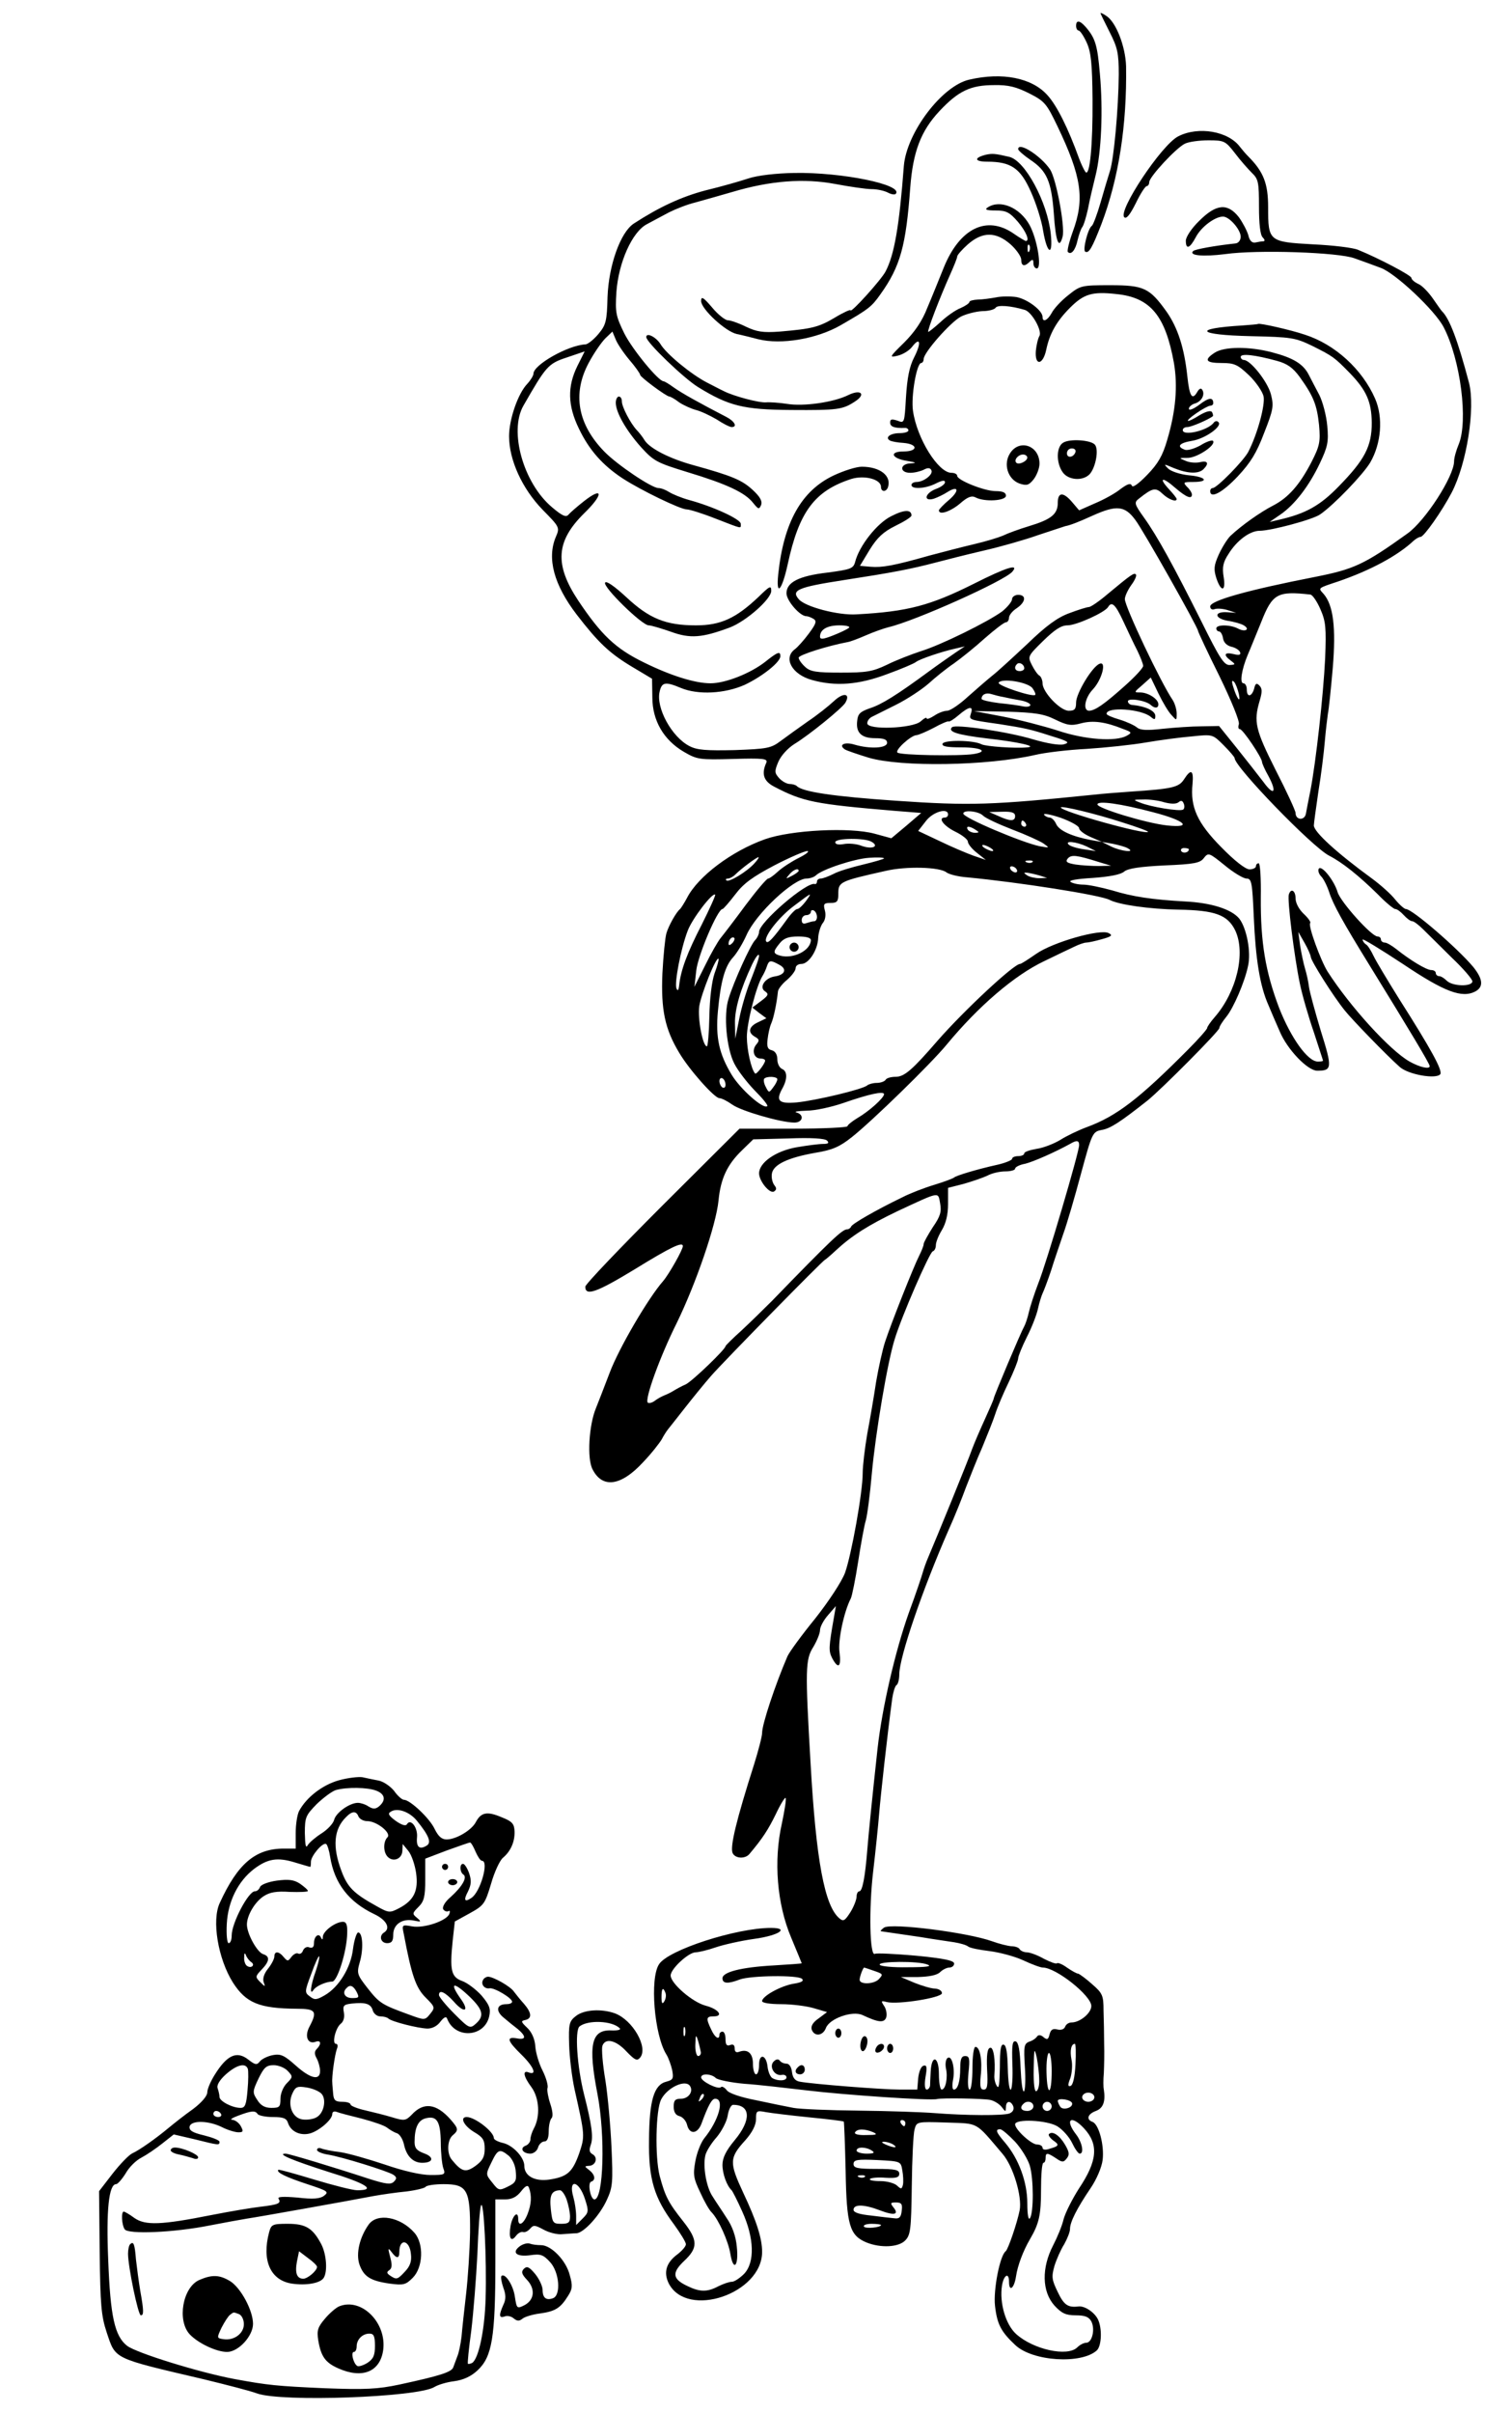
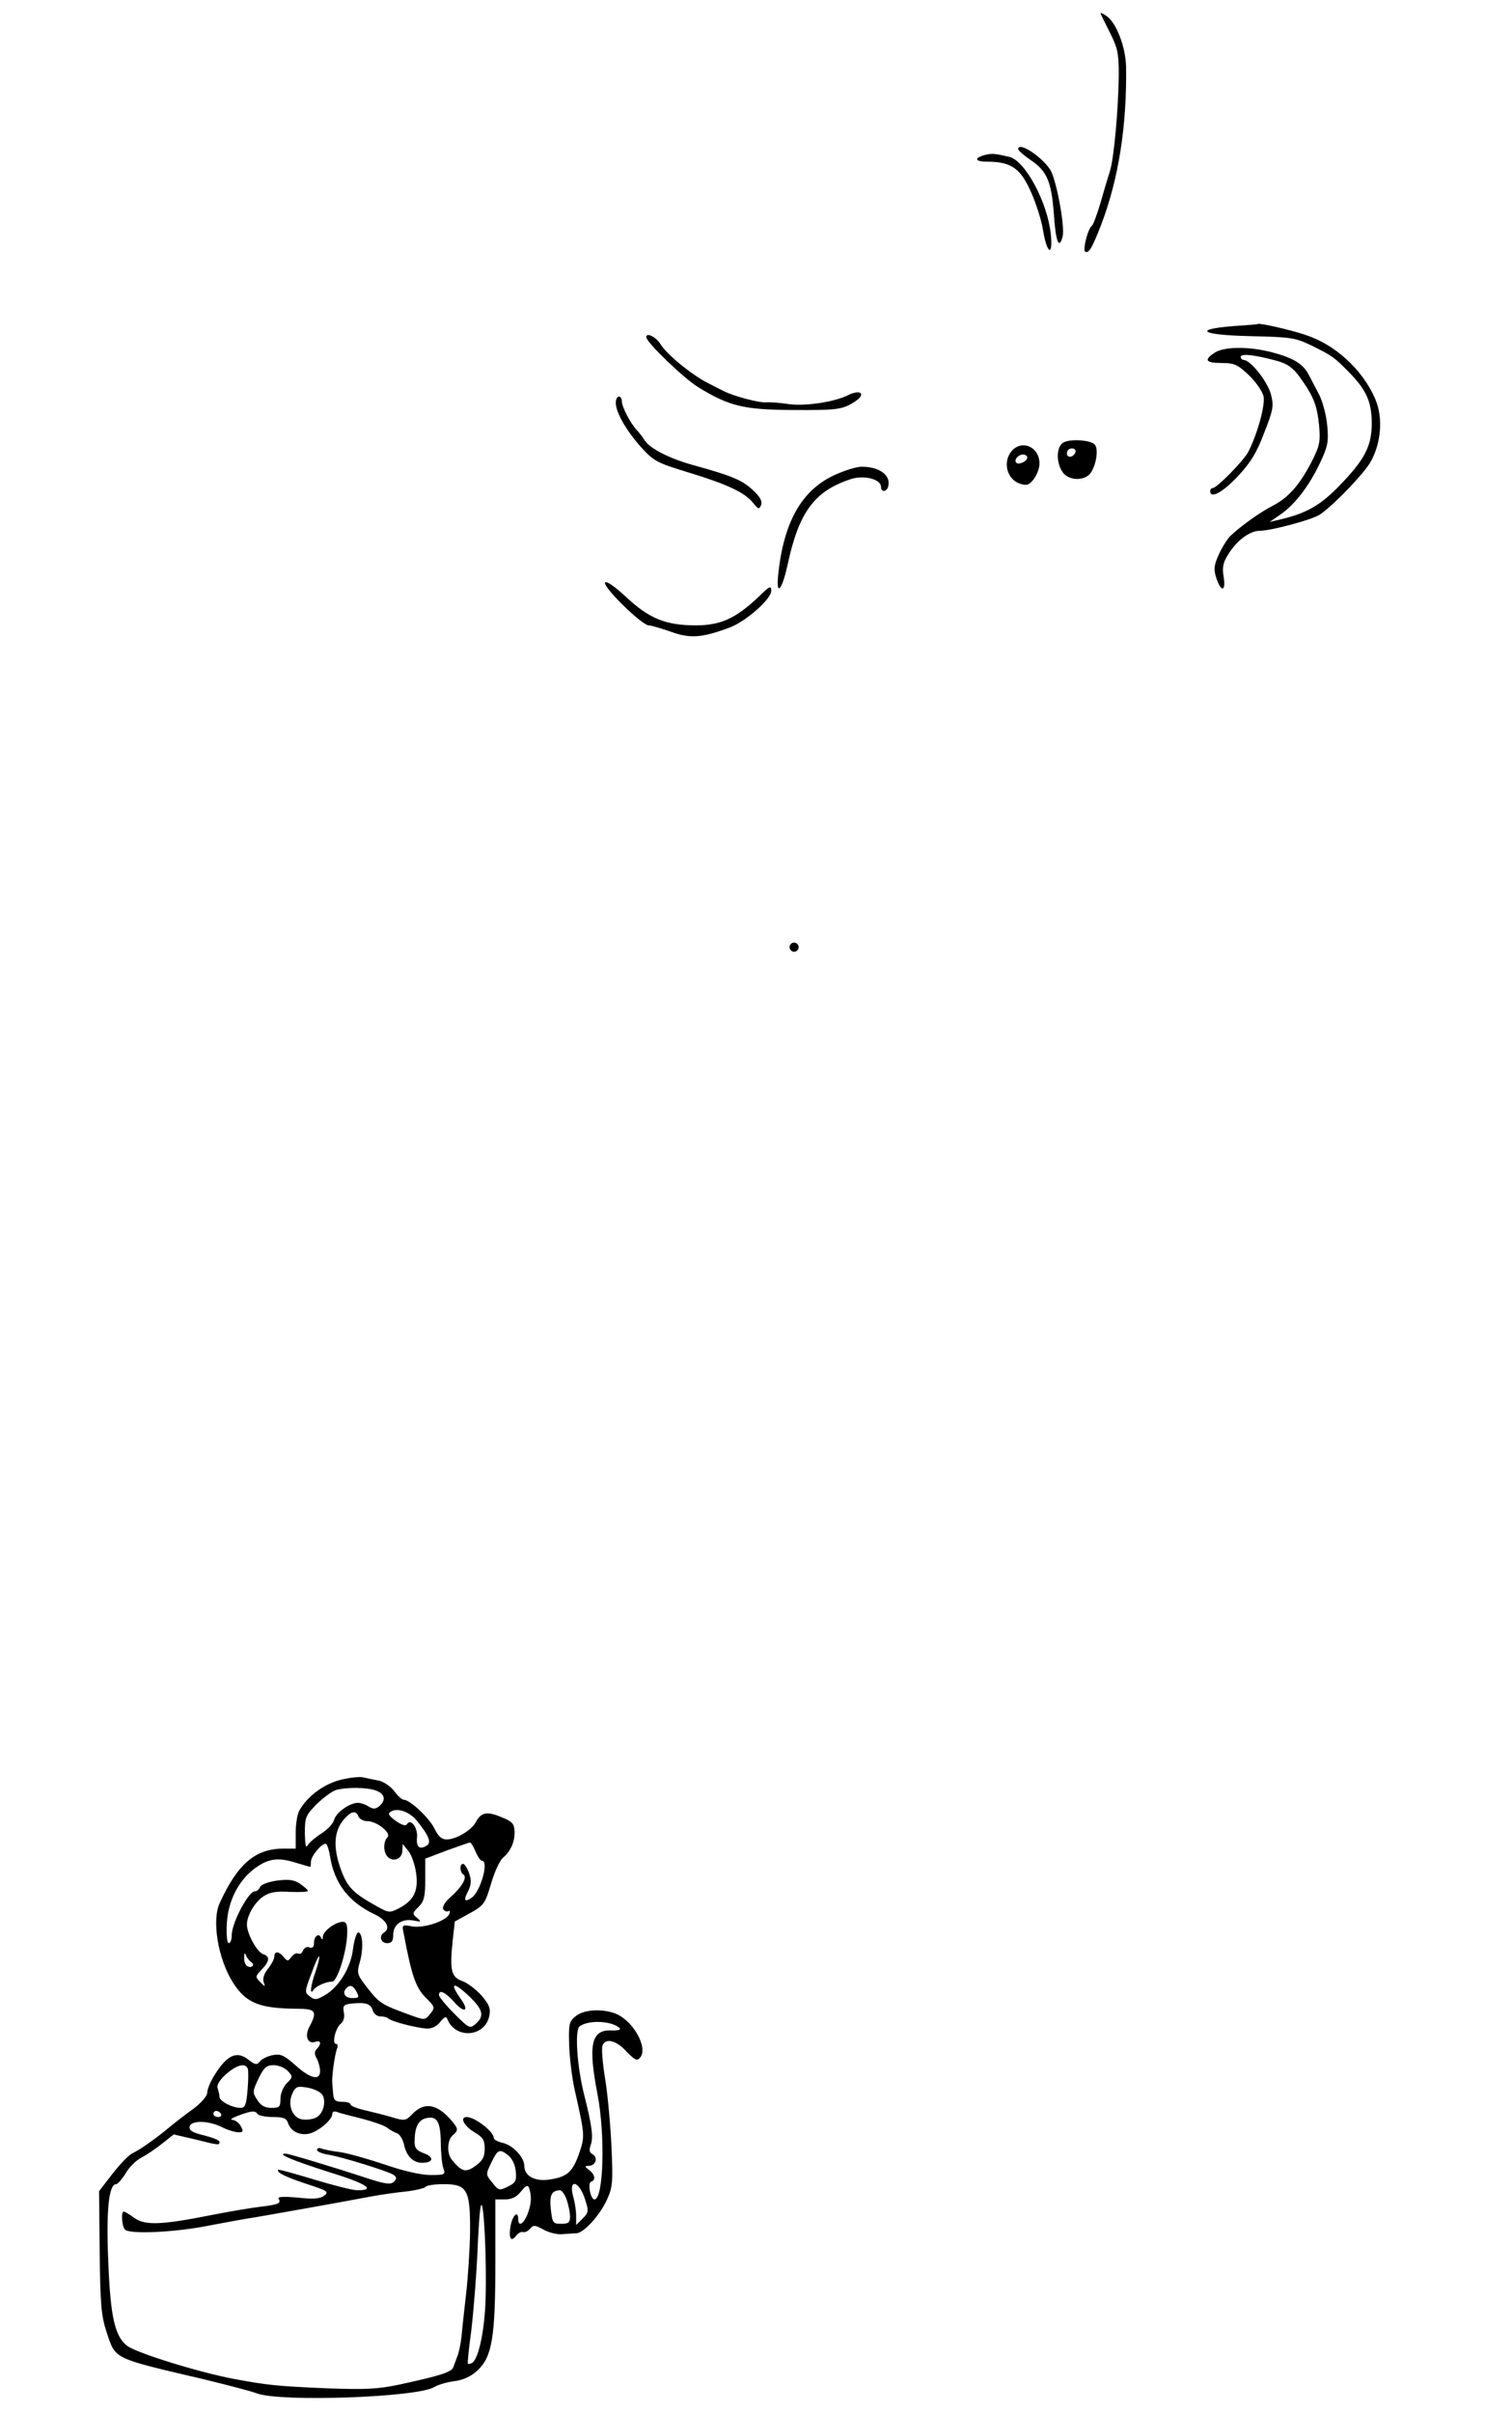
<svg xmlns="http://www.w3.org/2000/svg" version="1.0" width="661.333" height="1054.667" viewBox="0 0 496 791">
  <path d="M361 4.3c0 .2 1.4 3 3 6.2 2.6 5.1 3 6.9 3 13.9-.1 11.4-1.6 27.7-2.9 31.7-.6 1.9-2 6.5-3.1 10.4-1.1 3.8-2.4 7.2-2.8 7.5-1.3.8-3.1 8-2.2 8.5 1.2.7 2.3-1.3 5.3-9 5.7-15 8.4-32.5 8.1-51.8-.2-6.5-3.3-14.5-6.5-16.5-1-.7-1.9-1.1-1.9-.9z" />
-   <path d="M353 8.5c0 .8.4 1.5.8 1.5.5 0 1.7 1.8 2.7 4 1.4 3.1 1.8 6.8 1.9 18.7.1 14.9-.9 25.3-2.3 23.7-.4-.5-1.4-2.5-2.1-4.4-3.6-10-7.3-17.4-10.4-20.8-5.1-5.7-14.8-7.6-25.6-5.1-9 2-20.6 17.4-21.5 28.3-1.5 19.7-3.1 29.1-6 34.6-1.4 2.7-11.5 13.9-11.5 12.7 0-.3-2.3.7-5.1 2.4-5.4 3.2-7.6 3.7-18.1 4.6-5.5.4-7.5.1-11.1-1.6-2.4-1.2-5.1-2.1-5.9-2.1-.9 0-3.3-1.9-5.2-4.2-2.9-3.4-3.6-3.8-3.6-2.1 0 2.6 8 10 11.7 10.8 1.5.3 4.7 1.1 7 1.7 7.6 1.9 19.3-.1 27.1-4.6 9.2-5.3 10.1-6 13-10.1 6.6-9.2 8.4-16 9.8-35 .9-11.8 3.5-18.6 9.6-25.1 6.2-6.6 10.2-8.5 17.9-8.5 4.7-.1 7.3.6 11.5 2.7 5.1 2.6 5.7 3.3 9.3 10.8 7.9 16.5 9 23.8 5 34.6-1.2 3.3-1.9 6.3-1.6 6.6 1.1 1.1 2.5-.6 3.2-3.9.4-1.7 1.1-3.7 1.5-4.2.5-.6 1.3-3.3 1.9-6 .5-2.8 1.7-7.7 2.5-11 1.9-7.6 2.5-21.4 1.4-33.4-.8-9.3-1.5-11.6-4.6-15.2-2-2.3-3.2-2.4-3.2-.4z" />
-   <path d="M386.5 44.7c-5.5 2.8-19.8 24.4-17.7 26.5.7.7 1.9-.8 3.8-4.6 1.5-3.1 3.1-5.6 3.6-5.6.4 0 .8-.6.8-1.3 0-1.7 8.8-11.2 11.7-12.6 1.2-.6 4.6-1.1 7.7-1.1 5.2 0 5.6.2 8.7 4.2 1.8 2.4 4.4 5.3 5.6 6.5 2.1 2 2.3 3.1 2.3 11.1 0 5.5.4 9.2 1.2 10 .7.7.8 1.2.3 1.3-.6 0-1.8.2-2.7.4-1.1.2-1.9-.6-2.3-2.4-.4-1.4-1.8-4.1-3.1-5.9-3.7-4.7-7.4-4.4-13 1.2-2.5 2.4-4.4 5.3-4.4 6.5 0 3 1.3 2.6 3.3-1.2 1.8-3.4 6.3-6.7 8.9-6.7 2.1 0 5.8 4.3 5.8 6.6 0 1.1-.7 2.1-1.7 2.2-6.5.7-13.3 1.9-13.9 2.5-1.5 1.5 3.3 1.9 10.5 1 10.6-1.5 37.3-.6 42.5 1.4 2.3.8 6.1 2.2 8.5 3.1 4.8 1.7 17.9 14 20.7 19.5 5.5 10.6 8.1 30.7 4.9 38.4-.8 1.9-1.5 4.4-1.5 5.5 0 4.9-9.4 19.5-15.3 23.7-14.2 10.2-17.6 11.7-30.2 14.2-22.5 4.4-34.5 7.8-34.5 9.7 0 .8.6 1.2 1.4.9.8-.3 2.7-.2 4.3.3l2.8.9-2.9-.2c-4.4-.3-4.3 2 .1 2.8 2.1.3 4.5 1 5.3 1.5 2.2 1.3.5 2.3-1.8 1.1-2.6-1.4-7.2-1.4-7.2-.1 0 .5.4 1 .9 1s1.1 1 1.3 2.2c.2 1.4 1.2 2.4 2.7 2.8 1.4.3 2.6 1.1 2.9 1.8.3.9-.3 1.1-2.2.6-3-.7-3.4.3-.8 2.2 1.6 1.2 1.5 1.3-.5 1.4-1.8 0-3.3-2.4-9.2-14.3-9.1-18.2-14.5-28-18.8-34-3.3-4.6-3.3-5-1.6-6.3 4.4-3.5 5.4-3.7 7.7-1.5 2 1.9 4.6 2.8 4.6 1.7 0-.3-1.1-1.7-2.5-3.2-3.6-3.9-2.2-4.2 2-.5 3.6 3.1 5.5 3.9 5.5 2.2 0-.5-.7-1.7-1.6-2.5-1.4-1.5-1.2-1.6 2-1.6 5.4 0 4.3-1.7-1.5-2.2-2.8-.3-5.8-1.3-6.7-2.2-1.6-1.6-1.5-1.6 2-.1 4.5 1.8 8 1.9 9.6.3 1.9-1.9 1.4-2.9-1.1-2.3-1.2.3-3.4.2-4.7-.4-2.4-1-2.4-1 .7-1 3.2-.1 9.4-4.3 8.2-5.6-.4-.3-2.2.3-4.1 1.5-2 1.1-4.3 1.8-5.2 1.4-2.7-1-1.8-2.2 2.5-2.9 4.3-.7 10-4.8 8.6-6.1-.4-.5-1.1-.4-1.5.1-1.8 2.6-10.2 4.6-10.2 2.5 0-.6.7-1 1.5-1 1.3 0 7.1-2.5 8.4-3.6.1-.1 0-.7-.3-1.3-.4-.6-1.8-.3-3.9.9-4.6 2.9-5.6 2.5-1.3-.5 2-1.4 4.1-2.5 4.6-2.5.6 0 1-.4 1-.8 0-2.1-1.5-1.9-4.6.5-1.9 1.4-3.4 2-3.4 1.3 0-.6.9-1.4 1.9-1.7 2.2-.6 3.5-2.9 2.5-4.5-.4-.7-1-.4-1.6.6-1.7 3-2.6 1.6-3.3-5-1-9.3-3.1-15.9-6.8-21.2-5.6-7.8-7.4-8.7-18.5-8.7-9.5 0-9.8.1-13.8 3.3-2.3 1.8-4.7 4.4-5.4 5.8-1.4 2.5-3 3.2-3 1.3 0-2.1-4.9-5.8-8.5-6.5-1.9-.3-5-.3-6.8.1-1.7.3-4.4.7-5.9.7-1.6.1-2.8.4-2.8.8s-1.3 1.3-2.9 2c-1.6.6-4.6 2.7-6.6 4.6-2.1 1.9-3.9 3.3-4 3.2-.4-.4 4-11.7 7.1-18.6 1.3-2.9 2.4-5.6 2.4-6.1s1.6-2.3 3.5-4c4.8-4.2 9.2-4.2 14 0 1.9 1.7 3.5 4 3.5 5 0 2.2 1.1 2.4 2.8.7.9-.9 1.2-.8 1.2.5 0 .9.5 1.7 1.1 1.7 1.8 0 .1-9.8-2.4-14.3-3.2-5.7-9.6-8.4-13.7-5.7-1.1.7-.4 1 2.6 1 3.5 0 4.6.6 7.3 3.7 2.7 3.2 4 6.3 2.6 6.3-.2 0-2.1-1.1-4.1-2.5-8.8-6-17.6-1.6-22.8 11.2-1.5 3.7-3.9 9.7-5.4 13.2-1.7 4.4-4.2 8-7.6 11.4-4.9 4.8-5 5-2.1 4.3 1.7-.4 3.8-1.7 4.7-2.9 2.7-3.5 3.1-1.3.7 3.4-1.6 3.1-2.3 6.8-2.7 13.1-.5 8.6-.5 8.6-2.8 7.7-1.9-.6-2.4-.5-2.4.6 0 1.4 1.4 1.9 4.8 1.8.6-.1 1.2.3 1.2.8s-1.3.9-2.9.9c-3 0-4.9 1.4-3.2 2.4.5.3 2.5.7 4.5.8 4.8.4 4.8 2.8 0 2.8s-4 2.3 1.2 3.1c3 .5 3.2.7 1.2.8-3.7.1-3.8 3.1-.2 3.1 1.4 0 3.4-.5 4.4-1 1.3-.7 2.1-.7 2.5.1.8 1.3-2.3 3.8-4.7 3.9-1 0-1.8.4-1.8 1 0 1.5 4.7 1.2 8-.5 2-1 3-1.2 3-.4 0 .6-1.3 1.6-3 2.2-3.6 1.4-4.2 4.2-.7 3.2 1.2-.4 3.3-1.4 4.5-2.2 3.7-2.3 4-.4.5 2.6-1.8 1.5-3.3 3.1-3.3 3.4 0 1.7 3.8.4 6.9-2.2 2.6-2.3 3.9-2.7 5.2-2 2.9 1.5 9.9 1.1 9.9-.6 0-1-1-1.5-3.4-1.5-3.7 0-12.6-3.6-12.6-5 0-.6-.9-1-1.9-1-4.3 0-11.3-11.2-12.6-20.3-.7-4.7 1.2-15.7 2.7-15.7.4 0 .8-.6.8-1.3 0-2.1 8.7-12 12.2-13.9 1.8-.9 5-1.7 7-1.8 2 0 4-.5 4.4-1.1.6-1 4.9-.7 9.6.7 2.3.7 5.7 6.8 4.8 8.5-.5.8-1 3-1.2 4.9-.4 5 2.3 4.8 3.4-.3 1.1-5.3 3.4-9.4 7.8-13.8 4.5-4.5 7.2-5.4 15.2-4.5 11.2 1.1 16.1 7.1 18.9 22.6 1.3 7.6.6 15.8-2.2 25.2-1.5 5.2-3 7.8-6.6 11.5-2.9 3-4.8 4.3-5 3.5-.4-.9-1.4-.6-3.7 1.1-1.7 1.4-5.5 3.5-8.4 4.7l-5.2 2.3-2.3-2.7c-2.9-3.4-4.7-3.3-4.7.2 0 3.8-2.2 5.5-9.5 7.7-3.3 1-7.1 2.4-8.5 3.1-1.4.6-5.6 1.9-9.5 2.8-3.8.9-10.4 2.6-14.5 3.7-12 3.4-15.6 4-19.4 3.7l-3.5-.3 3.2-5.3c2.5-4 4.4-5.8 8.4-7.8 2.9-1.4 5.3-2.9 5.3-3.4 0-2-2.3-2-6.6.2-4.7 2.3-10.6 9.8-11.9 15.1-.6 2.1-1.5 2.4-9 3.4-9.5 1.1-13.5 3.2-13.5 6.8 0 2.4 4.4 7.5 6.5 7.5.5 0 1.6.4 2.4.9 1.1.7.8 1.6-1.5 4.7-1.6 2.2-3.7 4.5-4.6 5.2-4 2.9-1 8.3 5.5 10.1 7.8 2.2 15.4 1.6 24.7-1.9 4.7-1.7 8.9-3.5 9.5-4 1.1-.9 8.4-3.4 13-4.4l3-.7-3 2c-1.6 1.1-5.5 3.8-8.5 6-11 8.1-15.9 11.1-19.7 12.3-3.1 1.1-3.9 1.8-4.1 4.1-.5 3.9 1.4 5.7 5.9 5.7 2.8 0 3.9.4 3.9 1.5 0 1.8-5.6 2.1-10.7.6-3.3-1-5.4.1-3.1 1.6.7.4 4.2 1.6 7.8 2.7 10.6 3.1 38.6 2.7 54.5-.9 3.3-.8 11-1.7 17-2 6.1-.4 14.8-1.3 19.4-2.1 4.7-.8 11.5-1.7 15.2-2 6.7-.7 6.7-.7 10.3 2.9 2 2 3.6 3.9 3.6 4.2 0 2.9 25.5 29.2 31 32 4.3 2.2 9.7 6.5 16 12.7 2.6 2.7 5.2 4.8 5.7 4.8.6 0 1.8.9 2.8 2 1 1.1 2.2 2 2.8 2 .5 0 2.1 1.2 3.6 2.7 1.6 1.6 5.8 5.7 9.4 9.3 3.7 3.5 6.7 7 6.7 7.7 0 1.8-6.5 1.7-8.4-.2-.8-.8-1.9-1.5-2.5-1.5-.6 0-1.1-.5-1.1-1 0-.6-.7-1-1.5-1-1.6 0-7-3.3-11.5-6.9-1.4-1.1-3.1-2.1-3.7-2.1-.7 0-1.3-.5-1.3-1 0-.6-.5-1-1.1-1-2 0-12.1-11.3-13.1-14.5-1.1-3.8-5.3-9.1-6.2-7.7-.3.6 0 1.6.7 2.4.8.7 2 3.1 2.7 5.2 1.3 4.1 4.6 10 13.3 24.1 13 21.1 19.7 32.2 19.7 33 0 1.1-3.2.4-6.6-1.5-6.5-3.7-19.5-18-26.9-29.5-2.3-3.7-6.5-15.2-5.7-15.9.3-.3-.7-1.7-2.1-3-1.6-1.5-2.7-3.6-2.7-5.1 0-2.5-1.5-3.5-2.2-1.3-.6 1.6 1.8 20.6 3.6 29.2.8 3.9 2.9 11.1 4.6 16 1.6 5 3 9.1 3 9.3 0 .2-.7.3-1.7.3-3.3 0-8.8-7.7-12.7-17.6-4.5-11.9-6.1-21.5-6-36.2.1-6.1-.2-11.2-.7-11.2-.5 0-.9.4-.9 1 0 .5-1 1-2.1 1-1.3 0-4.9-2.8-9.3-7.3-7.8-7.9-10.2-13.1-9.4-20.7.4-4.6-.5-5.1-2.8-1.5-1.7 2.6-3.8 3.1-17.4 4-4.1.3-9.5.7-12 1-33.5 3.4-40.5 3.7-65.1 2-20.4-1.4-30.6-2.9-32.5-4.8-.4-.4-1.5-.7-2.4-.7-.9 0-2.5-.9-3.4-1.9-1.5-1.7-1.6-2.2-.3-5.3.9-2.1 3.1-4.5 5.3-5.9 4.8-2.9 15.6-11.7 16.7-13.5 1.8-3.1-.6-3.5-3.7-.6-1.7 1.6-5.6 4.7-8.6 6.7-3 2.1-7 5-8.9 6.4-3.2 2.4-4.4 2.6-15.1 3-9.3.2-12.3 0-14.8-1.3-5.9-3-11.1-12.7-9.8-17.9.7-3.1 1.9-3.3 6.9-1.2 5.7 2.4 14.5 1.9 21-1 5.7-2.7 11.7-7.4 11.7-9.4 0-1.7-.9-1.4-4.9 1.8-4.8 3.8-13.1 7.1-18 7.1-5.1 0-13.1-2.5-22-6.9-9.2-4.5-13.9-9-21.4-20.2-7.9-11.9-7.3-19.5 1.9-28.6 6.3-6.1 6.4-9 .1-4.1-2.3 1.8-4.6 3.8-5.2 4.5-.8 1-2.1.4-5.4-2.4-9.4-7.9-14.2-24.9-9.4-33.3 7.4-12.9 8.1-13.8 14.2-15.8l5.9-2-2.4 4.8c-3.3 6.7-3.2 12.9.5 20.5 3.4 7.1 7.8 12 14.3 16.3 6 3.9 19 10.2 21.1 10.2.9 0 5.1 1.3 9.4 3 9.1 3.5 8.3 3.4 8.3 1.7 0-1.5-9.2-5.7-17-7.8-2.5-.7-5.4-1.9-6.5-2.6-1.1-.7-2.6-1.3-3.5-1.3-2.2 0-13.5-7.6-17.7-11.9-8.8-9-10.6-19-5.2-29.1 1.7-3.2 4.2-6.8 5.5-8.1l2.3-2.2 1 2.4c.5 1.4 2.5 4.4 4.5 6.8 2 2.3 3.6 4.6 3.6 5 0 .7 8.6 7.1 9.6 7.1.3 0 1.8.8 3.2 1.9 1.5 1 4 2.1 5.5 2.5 1.6.4 4.6 1.8 6.8 3.1 2.1 1.4 4.3 2.5 4.9 2.5 2 0 1-1.9-1.7-3.3-8.9-4.6-14.8-7.9-17.3-9.7-1.5-1.1-3-2-3.3-2-1.7 0-10.3-10.5-12.9-15.7-2.8-5.7-3-6.9-2.6-13.5.7-9.8 5.2-19.8 10-22.3 1.8-1 5.1-2.7 7.3-3.9 2.2-1.1 6-2.6 8.5-3.2 2.5-.7 7.9-2.2 12-3.4 12.7-3.8 23.7-4.6 33.9-2.7 4.8.9 10.2 1.7 12 1.7 1.8 0 4.1.5 5.3 1.1 1.1.6 2.2.8 2.6.5 2.9-3-17.6-7.2-33.3-6.9-5.9.1-12 .8-15 1.8-2.7.9-9 2.7-14 3.9-8 2.1-15.3 5.5-23.6 10.9-4.4 2.9-8.2 13.7-8.6 24-.2 8-.5 9.2-3 12.2-1.5 1.8-3.5 3.4-4.3 3.4-5.7.3-17 6.7-17 9.6 0 .6-.9 2.1-2 3.3-3.1 3.2-6 11.7-6 17.2 0 7.8 4.3 17.2 11 24.1 5.6 5.7 5.7 5.8 4.3 9-2.9 7-.6 15.6 6.9 25.4 7.1 9.2 10.7 12.6 18 17l6.7 4 .1 6.1c0 7.6 3.7 14 10.4 17.9 4.3 2.5 5.1 2.6 16.1 2.3 9.9-.3 11.4-.1 10.9 1.2-1.7 3.7-.9 6.1 2.6 7.9 9.4 4.9 13.2 5.7 39.4 7.9l8.8.7-4.9 4.2-4.9 4.1-5.5-1.5c-8.1-2.2-27.4-1.2-35.9 1.8-11 3.9-22 12.2-25.6 19.2-.9 1.7-2 3.4-2.3 3.7-1.2.9-3.8 5.5-4.5 8-.4 1.4-1 7.3-1.3 13.1-.5 11.9.8 18.2 5.5 26 3.3 5.6 11.6 14.9 13.2 14.9.7 0 2.5.9 4.2 2.1 2.9 2.1 16 5.9 20.4 5.9 2.8 0 3.3-2.6.7-3.3-1-.3.5-.5 3.3-.6 2.8 0 8.2-1.2 12-2.5 8.6-3 13.4-4 13.4-2.9 0 1.2-4.9 5.6-8.7 7.8-1.8 1.1-3.3 2.3-3.3 2.7 0 .4-8 .8-17.7.8h-17.7l-25.3 25.2C203.4 409.1 192 421 192 421.8c0 3.2 3.7 1.9 16.2-5.7 11.7-7.2 15.8-9.2 15.8-7.6 0 1.2-4.6 9.3-6.5 11.5-4.9 5.6-14.5 22-17.5 30-1.8 4.7-3.8 9.9-4.5 11.6-2.3 5.5-3 16.6-1.1 20.1 3.2 6.3 9.3 5.5 16.5-2.3 2.8-2.9 5.5-6.4 6.2-7.6.6-1.2 1.6-2.7 2-3.2.5-.6 3-3.8 5.6-7.1 2.6-3.3 6.4-8 8.6-10.5 4.1-4.7 36.8-38 37.3-38 .1 0 1.8-1.4 3.6-3.1 5.3-4.9 10.7-8.3 20.3-12.9 14-6.5 13.2-6.4 13.9-2.5.5 2.7.1 4.2-2.4 7.8-1.6 2.5-3 5-3 5.5 0 .6-.7 2.3-1.5 3.9-1.7 3.3-9.1 21.9-11.2 28.3-.8 2.5-2.1 8.3-2.9 13-.7 4.7-2 12.3-2.9 17-.8 4.7-1.5 10.5-1.5 12.9 0 6.4-3.7 26.8-5.8 32.7-1.1 2.9-5.3 9.3-9.8 15-4.4 5.4-8.5 11-9.1 12.4-4 9.3-8.3 22.2-8.3 25.1 0 1.1-1.2 5.7-2.6 10.2-5.9 18.5-7.9 26.9-7.1 29.1.8 1.9 4.2 2.1 5.6.3 4.3-5.1 6.1-7.9 8.6-13 1.5-3.2 3-5.6 3.2-5.3.3.3-.3 4-1.2 8.3-2.8 12.3-1.6 26.5 3 37.4 1.9 4.6 3.5 8.4 3.5 8.5 0 .1-4.2.4-9.2.7-10.8.6-16.8 2.2-16.8 4.2 0 1.8 1.8 1.9 5.7.4 3.6-1.3 19.1-1.5 20.4-.2.7.7-.2 1.2-2.8 1.6-4.2.7-10.3 4.1-10.3 5.7 0 .6 2.7 1 6.3 1 3.4 0 8.2.6 10.6 1.3l4.4 1.3-2.8 2.1c-1.9 1.3-2.6 2.6-2.2 3.7.9 2.3 3.6 2 4.6-.5 1.1-3.2 8.8-5.9 12.1-4.3 5.1 2.4 7 2.6 7.7.8.3-.9.1-2.6-.6-3.7-1.2-1.8-1.1-1.9.8-1.4 3.6.9 18.1-1.4 18.1-2.9 0-.8-1-1.4-2.2-1.5-1.3 0-4.3-.9-6.8-1.9l-4.5-1.9h5.7c3.6-.1 6.2-.6 7.2-1.6.8-.8 2.2-1.5 3-1.5.9 0 1.6-.6 1.6-1.3 0-1-3.3-1.7-12.6-2.6-6.9-.6-12.9-.9-13.4-.6-1.7 1-2-14.7-.6-26.7.8-6.8 1.7-15.5 2-19.3.5-6 2.6-25.2 4.3-37.8.3-2 .9-4 1.4-4.3.5-.3.9-1.9.9-3.5 0-5.6 7.6-27.8 16.2-47.4 2-4.4 4.5-10.7 5.7-14 1.3-3.3 3.6-9.2 5.3-13 1.6-3.9 3.6-8.8 4.3-11 .7-2.2 2.7-6.9 4.4-10.4 1.7-3.6 3.1-7.1 3.1-7.8 0-.7 1.3-3.9 2.9-7.1 1.6-3.1 3.2-7.3 3.6-9.2.4-1.9 1.1-4.1 1.5-5 .4-.8 1.7-4.2 2.8-7.5 1-3.3 2.9-8.7 4-12 1.2-3.3 3.8-12.2 5.8-19.7 3.7-13.6 3.8-13.8 6.9-14.4 2.8-.5 5.9-2.5 14.9-9.6C381 357.1 400 338 400 337c0-.5 1-2.1 2.3-3.7 2.3-2.8 6-11.3 7.1-16.6 1.1-4.6-.5-12.6-2.9-15.6-2.6-3.1-9.3-5.2-18-5.6-10.4-.6-16.8-1.5-23.6-3.6-3.6-1-7.9-1.9-9.5-1.9-1.6 0-3.5-.4-4.2-.9-.8-.5 2.1-1 7.3-1.3 5.5-.4 9.2-1.1 10.3-2.1 1.2-1 5.1-1.6 13.2-2 9.8-.4 11.7-.8 12.9-2.4 1.5-1.9 1.7-1.8 6.9 2.4 2.9 2.4 6.1 4.3 7.1 4.3 1.7 0 1.9 1.3 2.4 12.7.6 13.8 2 22.5 4.8 28.8.9 2.2 2.6 6.1 3.7 8.6 2.5 6 9.2 12.9 12.3 12.9 4.9 0 5-.9 1.2-13-1.9-6.3-3.7-12.9-3.9-14.5-.2-1.7-.8-4.4-1.3-6-.5-1.7-1.2-5-1.6-7.5l-.6-4.5 2 3.5c1.1 1.9 2 4 2.1 4.7 0 1.2 7.3 12.8 11.1 17.5 2.2 2.8 13.6 14.6 18 18.5 2.8 2.6 12.2 4.2 13.4 2.4.7-1.3-3-8.1-13.5-24.6-3.8-6.1-7.6-12.4-8.4-14.1-.8-1.7-1.9-3.5-2.5-3.8-.6-.4-1.1-1.1-1.1-1.6 0-.4 5.9 3.2 13.2 8 13.7 9.2 19.4 11.3 23.8 9 2.7-1.5 2.5-4-.7-8-5.1-6.1-20-19-22.1-19-.5 0-2.1-1.4-3.5-3.1-1.4-1.8-4.8-4.8-7.5-6.8-11.8-8.6-19.2-15.4-19.2-17.5 0-.7.7-5.7 1.5-11.2.9-5.4 1.8-12.8 2.1-16.4.3-3.6.8-7.6 1-9 .3-1.4 1-8.1 1.6-15 1.1-13.3.2-20.6-3-24.3-1.8-2-2.1-1.8 4.8-4.1 10.5-3.6 19.5-8.4 24.8-13.4.7-.6 1.7-1.2 2.2-1.2 1.1 0 7-8.4 10.2-14.5 5-9.6 7.8-27.7 5.7-36-3.7-14-6.4-21.1-8.9-23.5-.3-.3-1.6-2.2-3-4.2s-3.5-4.2-4.7-4.7c-1.3-.6-2.3-1.5-2.3-2 0-.8-10.6-6.4-17.5-9.2-1.6-.7-8.3-1.5-14.8-1.8-14.5-.8-14.7-1-14.7-12.2 0-7.7-1.5-11.6-6.5-16.6-.8-.8-2-2.2-2.7-3.1-3.8-5.2-13.7-6.9-20.3-3.5zm-48.8 37.5c-.3.8-.6.5-.6-.6-.1-1.1.2-1.7.5-1.3.3.3.4 1.2.1 1.9zm34.7 88.2c2.5 3.2 20.6 35.3 20.6 36.4 0 .3 3.1 7 7 14.8 4 8.2 6.7 14.9 6.4 15.8-.3.9-.2 1.6.3 1.6 1 0 7.3 9.4 7.3 10.8 0 .4.9 2.5 2.1 4.6 2.9 5.4 1.8 6.7-1.6 2-1.6-2.1-5.6-7.2-8.8-11.2l-5.8-7.2-5.7.1c-3.1 0-8.8.4-12.7.8-5.2.6-7.4.5-8.5-.4-.8-.7-3.4-1.9-5.7-2.6-2.4-.7-4.3-1.5-4.3-1.9 0-2.4 11.4-1.6 14.5 1 1.2 1 1.5 1 1.5-.3 0-1.7-3.3-3.2-7.5-3.6-.8 0-1.5-.6-1.5-1.2 0-1.2 5.9-.3 7.5 1.2 1.3 1.2 2.5 1.1 2.5-.2 0-1.7-3.2-3.8-5.8-3.9-2.3 0-2.3 0 .5-2.4l2.8-2.5 2.5 5.2c1.4 2.9 3.3 6.1 4.3 7.1 1.7 1.9 1.7 1.9 1.7-.5 0-1.3-.6-3.3-1.3-4.4-3.9-5.7-15.7-30.6-15.7-33.1 0-.9.9-2.9 2.1-4.6 1.2-1.6 1.9-3.2 1.5-3.5-.6-.6-1.5 0-9.2 6.4-2.8 2.4-5.6 4.3-6.2 4.3-.6 0-3.5.9-6.4 2-3.9 1.4-7.7 4.2-13.8 10.1-4.7 4.4-9.8 9.1-11.5 10.4-1.6 1.3-5.2 4.4-8 6.9-2.7 2.5-5.8 4.6-6.8 4.6s-2.9.7-4.2 1.6c-1.4.9-2.5 1.3-2.5.9 0-.5-.9 0-2 1-2.6 2.3-17.5 2.9-17.5.6 0-.8.7-1.7 1.5-2.1l8-4c3.6-1.8 8.3-4.9 10.6-6.9 2.2-2 5.9-5 8.3-6.6 2.4-1.7 7-5.4 10.2-8.3 3.2-2.8 6.3-5.2 6.9-5.2.5 0 1-.7 1-1.5s1.1-2.2 2.5-3.1c3-2 3.3-4.4.5-4.4-1.1 0-2 .7-2 1.4 0 .8-1.5 2.6-3.2 4-4.6 3.4-20.2 11.1-26.8 13.1-3 1-8 2.9-11 4.4-4.8 2.3-6.8 2.6-15.2 2.6-8 0-10-.3-11.7-1.9-1.2-1.1-2.1-2.4-2.1-3 0-.9 9.6-3.9 16-5.1.8-.1 3.5-1.1 6-2.2s5.9-2.3 7.5-2.7c8.6-2 38.1-15.2 40.6-18.2 2.3-2.7-1.8-1.5-12.7 4-14.2 7.1-21.6 9.1-38.4 10-6 .4-17-2.5-19-5-2.5-2.9-.3-3.9 14.6-6.2 16.2-2.5 22-3.6 30.4-5.8 3-.8 10.1-2.6 15.7-3.9 5.7-1.3 13.7-3.6 17.9-5.1 4.2-1.4 8.2-2.7 8.8-2.9 1.7-.3 4.7-1.5 9.1-3.5 7.8-3.5 10.5-3.2 13.9 1.4zm57.4 24.5c.7 0 2.2 2.2 3.3 4.7 1.8 4.1 2 6 1.6 16.3-.6 12.1-3 33.7-4.8 43.1-.6 3-1.3 6.5-1.5 7.7-.4 2.4-3.4 2.2-3.4-.2 0-.7-2.9-7-6.5-14-6.7-13.3-7.3-15.9-5.3-22.7.9-3 .9-4.1-.1-5.1-.9-.9-1.3-.7-1.7 1.1-.8 2.7-2.4 2.9-2.4.2 0-1.1-.5-2-1.1-2-1.3 0-.6-4.5 1.4-9.3.8-1.8 2.7-6.6 4.4-10.7 3.7-9.4 5.3-10.3 16.1-9.1zm-61.3 8.8c1.5 3.2 3.5 7.5 4.6 9.6 1 2.1 1.9 4.3 1.9 5 0 .7-2.8 3.7-6.2 6.7-6.5 5.8-9.5 7.9-11.5 8-2.2 0-1.4-4.3 1.2-7 3-3.2 4.6-9.4 2.2-8.4-2.4.9-7.7 9.7-7.7 12.7 0 2.2-.5 2.7-2.4 2.7-2.8 0-8.6-6.1-8.6-9 0-1-.5-2.2-1-2.5-.6-.3-1.7-1.9-2.5-3.5-1.4-2.8-1.4-2.9 3.7-7.9 3.8-3.7 5.9-5.1 8-5.1 2.9 0 12.2-4.2 13.3-6 1.2-2 2.4-.9 5 4.7zm-90 2.1c-.6.5-2.9 1.6-5.2 2.5-3.3 1.3-4.3 1.4-4.3.4 0-2.3 2.3-3.7 6.4-3.7 2.3 0 3.6.4 3.1.8zm57.5 13.3c0 .5-.7.9-1.5.9-1.5 0-2-1.2-.9-2.3.8-.8 2.4.1 2.4 1.4zm2.7 6.5c.7 1 1.1 1.9.9 2.2-.9.8-12.5-3.1-12-4 1-1.6 9.6-.2 11.1 1.8zm67.7 1.9c.7 3.4-.7 1.5-1.9-2.5-.5-1.6-.4-2.2.3-1.5.5.5 1.2 2.3 1.6 4zm-77.2 1c1.3.3 3.8.8 5.6 1.1 1.7.3 3.2 1 3.2 1.5s-1 .7-2.2.5c-1.3-.3-4.9-.8-8-1.1-3.2-.4-5.8-1-5.8-1.4 0-1.4 1.4-2.1 3.1-1.6 1 .3 2.8.8 4.1 1zm-10.7 5.4c-.6 2.1-1 2 9.5 3.5 8.3 1.3 10.1 1.7 16.6 3.8 5.9 1.8 6.5 2.2 4.4 2.8-1.5.4-5.5-.3-10-1.6-8.2-2.5-25.7-5.1-26.7-4-1.5 1.5 1.8 2.5 11.7 3.7 9.9 1.1 16.5 2.6 13 2.9-3.9.4-13.6-.3-15-1-2.6-1.4-12.3-1.5-12.8-.2-.3.9 1.5 1.2 6.2 1.2 6.6 0 9 1.4 3.9 2.2-4.6.7-24.1.4-24.9-.5-.9-.8 4.4-5.6 6.2-5.7.6 0 3.2-1.1 5.7-2.4 2.5-1.4 4.7-2.3 4.9-2.1.2.2 1.7-.7 3.2-2 3.5-3 5-3.2 4.1-.6zm27.7 2c3.9 1.9 5.2 2.1 8.5 1.2 3.8-1 7.9-.5 13.8 1.9 2.8 1 2.9 1.2 1.1 2.2-3.6 2-13.7 1.3-22.6-1.7-4.7-1.5-12.8-3.6-18-4.6l-9.5-1.8 11 .2c9 .3 11.9.7 15.7 2.6zm35.7 27.1c2.3.6 3.9.6 4.7 0 .8-.7 1.3-.6 1.7.4.4.9.2 1.8-.2 2-1 .7-10.8-.9-14.1-2.3-2.4-.9-2.4-1 1-1 1.9-.1 5.1.3 6.9.9zm-3.5 3.3c10.4 2.7 13 5.2 4.5 4.3-6.7-.7-22.9-5.6-22.9-6.9 0-1.3 7.5-.3 18.4 2.6zm-10.2 3.3c4.8 1.5 8.6 2.9 8.4 3.1-1 1-28.6-6.7-28.6-8 0-.7 11.6 2.1 20.2 4.9zM311 267c0 .5-.4 1-1 1-2.5 0-.5 2.7 3.3 4.6 2.3 1.1 4.2 2.6 4.2 3.3 0 .7 1.3 2.4 3 3.7l2.9 2.3-4.1-1.4c-2.2-.8-7.2-2.9-11.1-4.8l-7-3.3 2.5-3.2c2.3-3.1 7.3-4.5 7.3-2.2zm11.5.4c.8.8 5.1 2.8 9.5 4.5 4.5 1.7 9.1 3.8 10.3 4.6 2.1 1.5 2.1 1.5-1.3.9-5.7-1.2-25-9.3-25-10.7 0-1.3 5.1-.8 6.5.7zm10.5.1c0 1.8-1.6 1.8-5.5 0l-3-1.3 4.3-.1c3.1-.1 4.2.3 4.2 1.4zm21 4c0 .7 1.7 2 3.8 2.9l3.7 1.6-3.5-.6c-6.4-1.2-10.5-3.1-11.5-5.2-.5-1.2-1.5-2.2-2.2-2.2-.6 0-1.4-.4-1.8-.9-.3-.6 2.2-.1 5.5 1 3.3 1.2 6 2.7 6 3.4zm-17.5-1.5c.3.5.1 1-.4 1-.6 0-1.1-.5-1.1-1 0-.6.2-1 .4-1 .3 0 .8.4 1.1 1zm-16.5 2c1.3.8 1.3 1-.2 1-.9 0-2-.5-2.3-1-.8-1.3.5-1.3 2.5 0zm-34 4c2.5 1.5.1 2.5-3.3 1.3-1.7-.7-4.4-.9-5.9-.6-1.7.3-2.8.1-2.8-.6 0-1.4 9.9-1.5 12-.1zm70.5 1.5 3 1.5-4-.6c-2.2-.3-4.4-1-4.9-1.5-1.5-1.4 2.5-1 5.9.6zm13.5.6c2.7 1.5-2.2 1-5.5-.6l-3-1.5 3.5.6c1.9.4 4.2 1 5 1.5zm-45-.1c.8.5 1.1 1 .5 1-.5 0-1.7-.5-2.5-1s-1-1-.5-1c.6 0 1.7.5 2.5 1zm65 .4c0 1.1-1.9 1.5-2.5.6-.3-.5.1-1 .9-1 .9 0 1.6.2 1.6.4zm-127.9 2.8c-2.4 1.2-5.5 3.2-6.9 4.5-1.4 1.3-2.8 2.3-3.2 2.3-.5 0-3.8 3.9-7.4 8.7-3.6 4.9-7.3 9.7-8.2 10.8-.9 1.1-3.2 5.1-5.1 9l-3.5 7 .6-5.3c.5-4.9 7-20.2 8.6-20.2.3 0 2.2-2.2 4.2-4.8 2.8-3.7 5.8-5.8 12.8-9.5 5-2.6 9.9-4.7 10.8-4.7.9 0-.3 1-2.7 2.2zm98.4 1.4 4 1.2-4 .1c-2.2 0-5.7-.2-7.7-.5-2.9-.5-3.4-.9-2.5-2 1.2-1.3 2.9-1.1 10.2 1.2zm-113 .4c-2.5 2.8-8.5 6.4-9.2 5.6-.4-.3-.1-.6.5-.6s1.7-.6 2.4-1.3c2-2 7-5.7 7.6-5.7.3 0-.3.9-1.3 2zm42.5-1.6c0 .2-3.1 1.1-6.8 2-3.8.9-8.2 2.2-9.8 3.1-1.6.8-3.5 1.5-4.1 1.5-.7 0-1.3.4-1.3 1 0 .5-.3.9-.7.8-2.6-.9-18.3 12.6-18.3 15.7 0 .7-.6 2-1.3 2.7-1.5 1.5-7 13.6-8.7 19.2-1.7 5.2-.7 16.3 1.9 21.3 1.1 2.2 4.1 6.1 6.6 8.7 2.6 2.6 4.5 4.9 4.2 5.2-1.2 1.2-8.8-5.5-11.7-10.3-4.1-6.8-5.3-12.2-4.5-20.8.9-9.8 2.3-14.8 5-17.7 1.2-1.3 3.2-4.6 4.4-7.3 3.1-7 15.4-18.5 19.7-18.5 1.1 0 2.5-.5 3-1 2-2 12.7-5.5 17.5-5.8 2.7-.2 4.9-.1 4.9.2zm48.7 1.2c-.3.3-1.2.4-1.9.1-.8-.3-.5-.6.6-.6 1.1-.1 1.7.2 1.3.5zm-28.2 3.4c.8.6 3.8 1.4 6.7 1.6 16.9 1.6 43.8 5.8 46.8 7.4 3.1 1.6 12.9 3 22.6 3.2 12 .2 16.1 1.7 18.6 6.8 3.5 7.4.5 20.1-6.7 28.4-1.4 1.6-2.5 3.2-2.5 3.6 0 .4-2.8 3.6-6.3 7.1-16 16.1-23.4 21.8-33.2 25.4-2.7 1-6.7 2.9-8.7 4.2-2 1.2-5.5 2.6-7.7 2.9-2.3.4-4.1 1-4.1 1.5s-.9.9-2 .9-2 .4-2 .9c0 .4-2.1 1.3-4.7 1.9-6.8 1.5-13.7 3.6-14.3 4.2-.3.3-3.2 1.4-6.5 2.4s-8 2.8-10.5 4.1c-8.5 4.1-16.5 8.7-16.8 9.6-.2.5-.8.9-1.3.9-1.6 0-5.2 3.4-24.7 23.5-2.7 2.7-7.2 7.1-10 9.7-2.9 2.6-5.2 4.9-5.2 5.1 0 1-10.7 11.3-13 12.5-1.4.6-3.2 1.6-4 2.1-.8.5-2.2 1.2-3 1.5-.8.3-2.3 1.1-3.2 1.8-.9.7-2 .9-2.3.6-1.1-1 4-15.1 9.5-26.1 6.3-12.9 12.9-32.1 13.7-40.1.7-7.3 2.9-11.9 7.8-16.6l3.6-3.5 11.6-.3c7.4-.3 11.9 0 12.6.7.8.8.4 1.1-1.3 1.1-1.3 0-5.2.5-8.7 1.1-6.8 1.2-12.3 5-12.3 8.6.1 2.6 3.5 6.7 4.9 5.9.9-.6.9-1.1.1-2.1-.6-.8-1-2.4-.8-3.7.4-3 5.2-5.3 14.3-6.9 5.6-.9 8-2 11.9-5.1 6.5-5.1 26-24.1 31.1-30.3 10.5-12.7 22.3-22.8 32-27.4 3.9-1.9 8.3-4 9.8-4.7 1.6-.8 3.4-1.4 4-1.4.7 0 3-.5 5.1-1.1 3.3-.9 3.7-1.3 2.3-2-2.7-1.5-18.4 3-23.8 6.8-2.6 1.8-4.9 3.3-5.3 3.3-2 0-18.3 15.2-26.9 25-8.4 9.7-11 12-13.9 12-1.5 0-3 .4-3.3 1-.3.5-1.6 1-2.9 1-1.2 0-2.6.4-3.1.8-1.4 1.3-17 5-23.2 5.6-5.8.5-6.9-.5-4.7-4.5 1.8-3.2 1.7-5.8-.1-6.5-.8-.4-1.5-1.7-1.5-3.1 0-1.6-.7-2.7-1.8-3-1.4-.3-1.7-1.2-1.4-3.6.2-1.8.7-4.1 1.2-5.2.8-1.8 1.8-6.6 2.2-10.5.1-.8 1.4-2.5 3-3.8 1.5-1.3 2.8-3 2.8-3.8 0-.8.8-1.4 1.9-1.4 2.4 0 5.4-4.6 5.5-8.6.1-1.7.8-3.9 1.5-4.8.8-.9 1.1-2.6.7-4.1-.6-2.2-.3-2.5 1.9-2.5 2.1 0 2.5-.5 2.5-2.9 0-4 .3-4.2 15.5-7.6 6.8-1.6 17.8-1.3 20 .5zm23-1c.3.5.2 1-.4 1-.5 0-1.3-.5-1.6-1-.3-.6-.2-1 .4-1 .5 0 1.3.4 1.6 1zm-71.5.5c0 .2-1 1-2.2 1.6-2.1 1.1-2.2 1.1-.9-.4 1.3-1.6 3.1-2.3 3.1-1.2zm79 1.5 2.5.8-2.5.1c-1.4 0-3.2-.4-4-.9-1.3-.9-1.3-1 0-.9.8.1 2.6.5 4 .9zm-110.8 16.1c-4.8 9.3-6.9 15-7.4 19.9-.2 1.7-.5 2-.9 1-.7-1.8 1.4-12.9 3.7-18.9 1.5-4 8.2-12.7 9-11.8.2.2-1.8 4.6-4.4 9.8zm34.1-7.6c-1 1.3-2.2 2.5-2.8 2.5-.5 0-2.1 1.6-3.5 3.6-4.2 5.8-6 7.8-6.6 7.1-1.2-1.2 3.9-7.9 9-11.7 6.1-4.6 6.2-4.7 3.9-1.5zm3.7 5.1c0 .8-.4 1.4-.9 1.4s-1.6.3-2.5.6c-1.1.4-1.6.1-1.6-1 0-.9.7-1.6 1.5-1.6s1.5-.5 1.5-1.1c0-.5.5-.7 1-.4.6.3 1 1.3 1 2.1zm-27.8 8.6c-.7.7-1.2.8-1.2.2 0-1.4 1.2-2.6 1.9-1.9.2.3-.1 1.1-.7 1.7zm25.8-1c-.1 3.4-5.7 6.2-10 5.1-2.5-.7-2.5-1.3-.2-4.1 1.3-1.6 2.8-2.2 6-2.2 2.7 0 4.2.4 4.2 1.2zm-17.3 6.5c-.3 1-1.5 4.3-2.7 7.3-1.2 3-2.8 8.4-3.5 12l-1.3 6.5-.1-5c-.1-4.7 1.8-11.2 5.6-19.3 1.6-3.4 2.9-4.4 2-1.5zm-14.3 4.4c-.9 2.6-1.6 8.3-1.7 14.1-.1 5.4-.5 9.8-.8 9.8-1.4 0-3.1-9.2-2.5-13.2.7-4.2 5.5-16.2 6.3-15.5.2.2-.4 2.4-1.3 4.8zm21.3-2.8c2.6 1.4 1.8 3.3-1.6 3.8-3.2.5-5.2 3.6-3.1 4.9 1.3.9 1 1.4-1.4 3.2l-2.8 2.1 2.3 1.8 2.3 1.7-2.7 1.3c-3.1 1.4-3.5 3.4-1 4.8 1.4.8 1.5 1.2.4 2.5-1.6 1.9-.8 4.6 1.4 4.6.8 0 1.5.3 1.5.7-.1 1.1-2.9 4.7-3.3 4.2-1.3-1.4-2.7-7.9-2.7-12 0-4.6 3.1-16.7 5.1-19.9.5-.8 1.2-2.3 1.5-3.3.7-2 1.2-2 4.1-.4zM238 355.6c0 .8-.4 1.2-1 .9-.5-.3-1-1.3-1-2.1s.5-1.2 1-.9c.6.3 1 1.3 1 2.1zm17-1.8c0 .5-.6 1.7-1.4 2.7-1.3 1.8-1.4 1.8-2.4-.2-.6-1.1-.8-2.3-.5-2.7.9-.9 4.3-.7 4.3.2zm99 21.6c0 2.3-10.7 38.6-13.4 45.3-1.3 3.4-2.7 7.7-3.1 9.5-.4 1.8-1.1 3.9-1.6 4.8-1.1 1.9-9.9 22.8-9.9 23.4 0 .3-1.3 3.3-2.9 6.8-1.6 3.5-3.5 7.9-4.2 9.8-1.2 3.5-11.9 29.7-14.4 35.5-.7 1.6-1.5 3.9-1.8 5-.3 1.1-2.3 7.1-4.6 13.3-4.4 12.4-8.7 30.9-10.2 44.2-1.8 16.4-3 28.5-3.4 33.5-.7 8.8-1.6 13.5-2.6 13.5-.5 0-.9.8-.9 1.7 0 1-.9 3.3-2 5.1-1.8 2.8-2.3 3.2-3.6 2.1-4.9-4-7.7-19-9.5-50.9-1.8-30.9-1.7-34 .9-38.1 1.2-2 2.2-4.5 2.2-5.5 0-1.1 1.2-3.3 2.6-4.9l2.6-3-.6 3.5c-1.8 10.2-1.8 11.2-.6 13.6 2 3.7 3 2.9 2.4-1.9-.6-3.9 1.5-13.5 3.7-17.7.4-.8 1.5-6.2 2.4-12 .9-5.8 2-11.9 2.5-13.5.5-1.7 1.4-8.6 2-15.5 1.2-13.1 5.1-36.4 7.5-44 2.2-7.3 11.4-28.5 12.5-28.8.6-.2 1-1.1 1-2 0-1 .9-3.2 2-5 1.3-2.2 2-5 2-8.5v-5.3l5.1-1.3c2.8-.8 6.3-2 7.8-2.7 1.4-.8 4.1-1.4 5.9-1.4 1.7 0 3.2-.4 3.2-.9s1.5-1.3 3.3-1.6c2.8-.7 10-3.9 14.7-6.5 2.2-1.3 3-1.2 3 .4zM304.2 644c1.7.6-.1.9-6.4.9-4.8.1-8.9-.3-9.2-.8-.8-1.2 12.7-1.3 15.6-.1zm-17.4 2.1c2.9 1 3 1.1 1.4 2.8-1.7 1.6-6.2 1.7-6.2.1 0-1 1.1-4 1.5-4 .1 0 1.6.5 3.3 1.1z" />
  <path d="M259 310.5c0 .8.7 1.5 1.5 1.5s1.5-.7 1.5-1.5-.7-1.5-1.5-1.5-1.5.7-1.5 1.5zm75-261.6c0 .4 1.8 2 4 3.5 5.4 3.6 6.9 7 7.7 17.6.6 9.2 1.7 12.1 2.9 7.5.8-3.3-2.1-18.8-4.1-21.9-3-4.5-10.5-9.3-10.5-6.7z" />
  <path d="M323.5 50.7c-4.1 1-3.9 2.3.3 2.3 7.8 0 10.9 2.1 14.3 9.7 1.7 3.7 3.6 9.6 4.1 13 1.3 7.7 3.3 8.5 2.5 1-1.1-10.5-8.5-24.2-13.7-25.3-4.7-1.1-5.5-1.1-7.5-.7zm84 56c-16.5 1-14.9 3.1 2.8 3.5 13.4.3 14.6.5 20.2 3.2 6.8 3.4 7.2 3.7 12.3 8.9 5.5 5.7 7.1 9.4 7.2 16.3 0 7.7-2.3 12.1-10.8 20.8-6.2 6.4-10.9 9-19.7 11l-3 .7 3.5-2.4c4.8-3.3 9.5-9.5 13-16.9 2.5-5.3 2.9-6.9 2.4-12.2-.3-3.4-1.5-7.9-2.6-10.1-1.2-2.2-2.7-5.2-3.5-6.7-1.8-3.5-5.1-5.5-12-7.3-7.6-2-15.7-1.9-18.8.1-3.7 2.4-3 3.4 2.3 3.4 4.1 0 5.2.5 8.9 4 2.3 2.2 4.4 5.3 4.8 6.9.6 2.8-2 12.4-5 18.2-1.5 2.9-10.3 11.9-11.7 11.9-.4 0-.8.4-.8 1 0 2.6 4 .5 9-4.8 4.3-4.6 6.2-7.7 8.7-14.3 3-7.6 3.2-8.8 2.2-12.7-1.1-4.1-6.7-11.2-8.9-11.2-.5 0-1-.5-1-1 0-1.2 4.6-.7 11.9 1.3 3.3.9 5.2 2.2 7.4 5.2 4.6 6.4 5.7 9.2 6.4 15.8.5 5.6.2 6.9-2.5 12.2-3.9 7.5-7.6 11.7-12.7 14.3-3.9 2-10.2 6.4-13.9 9.9-1 1-2.7 3.7-3.8 6.1-1.6 3.6-1.7 4.8-.8 7.7 1.6 4.8 3.2 4.4 2.4-.4-.5-3.1-.2-4.8 1.6-7.5 2.7-4.4 7-7.6 10.2-7.6 3.7 0 17.6-3.7 19.9-5.4 4.5-3.1 14.1-13.1 16.4-17 3.6-6.2 4.3-14.7 1.6-20.9-4.2-9.6-13.1-17.8-23.1-21-4.4-1.5-14.9-3.9-15.3-3.5-.1.1-2.4.3-5.2.5zM212 110.5c0 1.7 12.3 13.5 17 16.4 10.1 6.2 14.9 7.4 30.5 7.5 15.3.1 16.9-.1 21-2.8 3.7-2.4 1.9-4.1-2.2-2.1-4.8 2.4-14.7 3.8-20.1 2.9-2.6-.4-5.7-.6-6.9-.5-2.2.2-10.6-2-13.9-3.7-1.1-.5-3.5-1.8-5.5-2.8-5.2-2.7-13.4-9.4-15.3-12.7-1.5-2.3-4.6-3.8-4.6-2.2zM202 132c0 3.2 3.4 9.1 8.3 14.6 4.2 4.6 5.2 5.1 15.3 8.2 12.9 3.9 18.8 6.7 21.4 10 1.8 2.2 2 2.3 2.7.7.4-1.3-.4-2.7-2.9-5-3.4-3.1-6.6-4.5-19.3-8-7.7-2.1-14.2-5.4-16-8.1-.7-1.2-2-2.8-2.7-3.5-2-2.2-4.8-7.5-4.8-9.3 0-.9-.4-1.6-1-1.6-.5 0-1 .9-1 2zm146.8 13.1c-2.3 1.3-2.4 6.6-.2 9.7 1.8 2.6 6.5 3 8.8.7 2-2.1 3.2-8.3 1.7-9.8-1.5-1.5-8.2-1.9-10.3-.6zm4 3.1c-.6 1.8-2.8 2.1-2.8.4 0-.9.7-1.6 1.6-1.6.9 0 1.4.5 1.2 1.2zm-21.4.3c-2.4 3.6-.8 8.6 3 10 2.4.8 3.1.6 4.7-1.4 1-1.3 1.9-3.6 1.9-5.1 0-5.9-6.5-8.2-9.6-3.5zm5.6 1.5c0 1.2-2.8 2.5-3.6 1.7-.9-.9.6-2.7 2.2-2.7.8 0 1.4.5 1.4 1zm-63.6 5.9c-10.5 5-16.3 15.3-18.1 32.3-.8 7.6 1.2 5.5 3.1-3.2 3.7-17.2 8.8-24.1 20.9-28 4.3-1.3 9.7.1 9.7 2.6 0 1.7 1.7 1.8 2.3.1 1.2-3.7-2.6-6.7-8.6-6.7-1.8 0-5.9 1.3-9.3 2.9zM198.5 191c-.8 1.4 12.1 14 14.3 14 .8 0 4.1 1 7.3 2.1 6.3 2.3 10.2 2 19.3-1.4 5.3-2 13.6-9.3 13.6-12 0-1.9-.5-1.6-4.2 2-7.4 7-12.4 9.3-20.5 9.3-9.9 0-15.3-2.2-22.8-9.2-3.9-3.6-6.6-5.5-7-4.8zm-87.3 392.6c-5.4 1.5-10.7 5.6-13.1 10.1-.6 1.2-1.1 4.4-1.1 7.2v5.1h-3.9c-9.3 0-15.1 4.9-21 17.8-2.7 5.7-.6 18.3 4.3 26.1 4.3 6.7 8.6 8.5 20.9 8.6 6.3 0 6.9.8 4.2 5.9-1.7 3.2-.5 5.9 2.1 4.9 1.7-.6 1.9.8.3 2.4-.8.8-.8 1.7 0 3.1.6 1.1 1.1 3 1.1 4.1 0 3.3-3.2 2.5-8-1.8-3.7-3.3-4.9-3.9-7.5-3.4-1.6.3-3.5 1.2-4.2 2-1 1.3-1.5 1.3-3.8-.5-3.8-3-7-1.6-11.1 5-1.3 2.1-2.4 4.6-2.4 5.7 0 1.2-1.9 3.4-4.7 5.5-2.7 1.9-6.1 4.6-7.8 6-4.3 3.6-9.7 7.4-12.1 8.5-1.1.5-4 3.5-6.5 6.7l-4.4 5.7.2 20c.2 17.2.5 20.9 2.3 26.3 3 8.9 1.7 8.3 32 15.4 7.4 1.8 15.2 3.8 17.3 4.6 7.9 2.9 52.7 1.3 58.2-2.1 1.1-.7 4-1.6 6.5-1.9 3-.4 5.6-1.6 7.7-3.6 4.7-4.4 5.8-10.7 5.8-35.3V721h3.2c2.2 0 3.8-.8 5.2-2.6 1.5-1.9 2.2-2.2 2.6-1.3 1 2.7.8 5.5-.4 8.6-1.3 3.4-3.1 4.4-3.1 1.8 0-3-1.8-1.4-2.5 2.1-.7 4.1.1 5.6 1.8 3.3.7-.9 1.7-1.4 2.3-1.2.6.2 1.6-.3 2.3-1.1 1.1-1.3 1.6-1.2 4.4.3 1.8 1 4.6 1.7 6.2 1.5 1.7-.1 3.7-.3 4.6-.3 2.4-.1 7.7-5.9 10-11 1.9-4.1 2-5.9 1.5-17.1-.3-6.9-1.2-16.8-2-22-.9-5.2-1.3-10.3-1-11.3.9-2.7 4.4-2 7.9 1.8 2.8 2.9 3.5 3.2 4.5 2 2.7-3.3-2.4-12.3-8.3-14.5-4.5-1.6-10.2-1.2-12.8.9-2.2 1.7-2.4 2.7-2.2 9.3.1 4 .9 10.7 1.8 14.8 3.4 15.1 3.4 15.2 1.5 20.9-2.2 6.2-3.9 7.7-9.8 8.6-4.8.7-8.2-1.2-8.2-4.5 0-2.8-3.8-6.8-7-7.5-1.7-.4-3-1.1-3-1.6 0-2.1-6.2-6.9-8.9-6.9-2.4 0-.9 2.9 2.4 4.9 2.9 1.7 3.5 2.6 3.5 5.5 0 2.7-.7 3.9-3 5.6-3.2 2.3-4.5 2-7.7-1.9-1.8-2-1.6-6.6.2-8.1 2-1.7 1.9-2.2-.7-5.2-4.7-5.3-8.9-5.8-12.8-1.5-1.9 1.9-2.4 2-6.3.8-2.3-.7-6.3-1.7-8.9-2.3-2.7-.6-4.8-1.5-4.8-1.9 0-.5-1.2-.9-2.7-.9-2.3 0-2.8-.5-3-2.5-.1-1.4-.3-3.1-.3-3.8-.2-1.9.8-9 1.5-11 .4-.9.3-1.7-.3-1.7-1.4 0-.1-5.3 1.6-6.6.9-.7 1.3-2.1 1-3.7-.4-2.2-.1-2.6 2.6-2.9 4.6-.5 6.3.1 6.9 2.3.3 1 1.4 1.9 2.4 1.9 1.1 0 2.3.3 2.7.7 1 1 9.6 3.2 12.8 3.3 1.7 0 3.3-.9 4.3-2.3 1.2-1.5 1.9-1.8 2.2-.9 2.6 6.7 12.3 6.1 13.8-.9.5-2.4.1-3.6-2.5-6.7-1.8-2-4.7-4.2-6.4-4.8-3.6-1.3-4.1-3.5-3.1-13.2l.7-6.3 4.9-2.7c4.7-2.6 5-3.1 7-9.7 1.1-3.9 2.9-7.7 3.9-8.5 2.5-2.1 3.9-5.2 3.8-8.6-.1-2.5-.7-3.3-4.3-4.7-4.7-2-6.7-1.6-8.4 1.6-1.4 2.7-6.5 5.7-9.6 5.7-1.6 0-2.7-1-3.9-3.4-1.6-3.5-8.1-9.6-10.1-9.6-.6 0-2.1-1.3-3.2-2.9-1.2-1.5-3.5-3.1-5.1-3.4-1.6-.3-4-.8-5.3-1.1-1.3-.2-4.8.2-7.7 1zm12.2 3.4c2.9 1.1 3.3 3.1 1 5.1-1.2 1-2 1-3.5.1-1-.7-2.6-1.2-3.5-1.2-2.7 0-7.2 3.2-7.8 5.6-.3 1.2-2.2 3.2-4.1 4.4-1.9 1.2-3.9 2.9-4.5 3.8-.7 1.3-.9.2-1-3.9 0-5.2.3-5.8 3.9-9.5 2.2-2.1 5-4.2 6.3-4.6 3.6-1 10.4-.9 13.2.2zm13.3 9.8c4 4.9 4.9 7.2 3.3 8.2-2.4 1.5-3.5.5-3.2-2.7.3-3.2-2.1-6.3-3.3-4.3-.4.7-1.7.3-3.7-1.1-2.3-1.7-2.7-2.4-1.6-3 2.1-1.4 6.1 0 8.5 2.9zm-19.1-1.3c.4.8 1.6 1.5 2.9 1.5 3.1 0 8 3.9 6.6 5.3-1.5 1.5-1.4 5.2.3 6.6 1.9 1.6 4.6.3 4.6-2.3l.1-2.1 1.8 2.2c1.1 1.3 2.2 4.6 2.6 7.3.8 5.9-.7 9-5.7 11.6-2.9 1.5-3.3 1.5-7.2-.7-7.6-4.2-9.6-6.2-11.6-11.6-3-7.9-2.5-13.7 1.5-17.6 2-2.1 3.4-2.1 4.1-.2zm-9.3 13.2c1.4 8.7 6.1 14.8 14.5 18.8 4 1.9 5.4 4.6 3.2 6-1.8 1.1-1.1 3.5 1 3.5 1.5 0 2-.7 2-2.8 0-3.4 3-5.4 6.8-4.6 2.4.5 2.5.4 1-.9-1.6-1.3-1.6-1.5.5-3.6 1.8-1.8 2.2-3.3 2.2-9v-6.8l7.1-2.7c3.9-1.4 7.3-2.6 7.6-2.6.3 0 1.1 1.3 1.8 3 .7 1.6 1.6 3 2.1 3 2.4 0-.5 10.3-3.5 12.2-2.2 1.5-2.6.7-1.1-2.1 1.1-2.3 1.2-3.6.4-6-.6-1.7-1.5-3.1-2-3.1-1.2 0-1.1 2.7.1 3.5 1.4.9-.4 4-4.2 7.4-1.9 1.6-2.8 3.3-2.4 4 .4.6 1.2.9 1.7.6.5-.3.6.1.3.9-.9 2.3-8.3 4.8-12.2 4.1-3.4-.6-3.4-.6-2.7 2.7 2.5 13.3 3.9 17.4 7.1 20.6 3.1 3.1 3.2 3.3 1.5 5.4-1.7 2.1-1.8 2.1-6.7.3-9.1-3.3-9.9-3.8-13.7-8.6-3.6-4.6-3.7-5-2.7-8.6 1.3-4.3 1-9.8-.5-9.8-.5 0-1.3 2.4-1.7 5.4-.7 6.1-4.6 12.5-9.3 15.2-2.6 1.5-3.3 1.6-4.8.4-1.8-1.3-1.8-1.6.4-7.4 1.2-3.4 2.4-6 2.6-5.8.2.3-.3 2.4-1.1 4.8-1.7 4.7-2.1 8.2-.8 6.3.8-1.3 4.1-2.8 6.2-2.8 1.7-.1 4.8-10 4.9-15.9.1-2.7-.3-3.7-1.4-3.7-2.4 0-6.5 3-6.6 4.9 0 1-.2 1.1-.6.3-.7-1.7-2.3-.5-2.3 1.8 0 1.3-.5 1.7-1.5 1.4-.8-.4-1.7.1-2.1 1-.3.9-1 1.3-1.6 1-.5-.3-1.5.2-2.2 1.1-1.1 1.5-1.3 1.5-2.5.1-1.6-2-3.1-2.1-3.1-.2 0 .7-.9 2.5-2.1 4-1.3 1.6-1.8 3.3-1.4 4.4.6 1.6.5 1.6-1.1 0-1.7-1.7-1.7-1.9.4-4.1 2.7-2.8 2.8-4.4.5-5.1-2-.7-5.3-6.7-5.3-9.7 0-3 2.6-7.4 5.5-9.3 2-1.3 4.2-1.7 8.6-1.4 3.2.1 5.9 0 5.9-.3 0-.4-1.2-1.4-2.6-2.4-2-1.3-3.7-1.5-7.6-1-2.8.4-5.2 1.3-5.5 2.1-.3.8-1 1.4-1.7 1.4-2.1 0-7.6 10.4-7.6 14.5 0 1.4-.4 2.5-1 2.5-.5 0-.8-2.7-.6-6.4.4-7.3 3.7-13.9 8.9-17.9 4.5-3.4 7.7-3.9 13.3-2.2 2.7.8 5 1.5 5.2 1.5.1 0 .2-.8.2-1.7 0-1.9 3.9-6.5 5-5.8.4.3 1 2.2 1.3 4.2zm-25.9 34.5c1.4.9.1 2.2-1.3 1.3-.6-.3-1.1-1.6-1-2.8 0-1.5.2-1.7.6-.7.3.8 1.1 1.8 1.7 2.2zM117 653c.9 1.8.8 2-1.5 2-2.4 0-3.4-1.8-1.8-3.3 1.1-1.2 2.2-.8 3.3 1.3zm37.2 1.7c4.3 4.2 4.7 6.2 1.9 8.7-1.9 1.7-2.2 1.6-7-3.2-2.8-2.8-5.1-5.6-5.1-6.2 0-1.9 2-1 4.9 2.2 3.5 4 5.2 3.1 2.2-1-3.9-5.5-2.3-5.7 3.1-.5zm49.1 10.2c.5.5-.7.8-2.9.7-6.5-.2-7.5 4.9-4.4 20.9 2.6 13.5 2 34.5-1 34.5-1.3 0-2.3-5.4-1.1-5.8 1.6-.5 1.3-2.3-.6-3.8-1.6-1.2-1.6-1.3-.2-1.4 2.3 0 3.2-2.7 1.3-3.8-1.1-.6-1.2-1.4-.6-3.1.9-2.5.3-6.7-2.2-16.5-2.3-9.2-3.1-20.9-1.5-22.3 2.8-2.2 10.7-1.9 13.2.6zm-122 13.3c.2.7.2 3.9-.1 7-.4 4.8-.8 5.8-2.3 5.8-2.7 0-6.9-2.2-6.9-3.6 0-.7-.3-1.9-.6-2.8-.4-1 .6-2.7 2.7-4.6 3.5-3.1 6.4-3.9 7.2-1.8zm13.1.7c1.7 1.8 1.7 2-.3 4-1.2 1.2-2.1 3.4-2.1 5.1 0 2.7-.3 3-3 3-2.1 0-3.5-.8-4.6-2.6-1.6-2.4-1.6-2.8.4-7 1.8-3.7 2.6-4.4 5-4.4 1.6 0 3.7.9 4.6 1.9zm11 7.4c1.8 1.8.9 6.5-1.6 7.8-1 .6-3.1.9-4.5.7-3.4-.4-5.1-4.8-3.4-8.5 1-2.2 1.6-2.5 4.6-2 2 .3 4.1 1.2 4.9 2zM72.5 693c.3.5-.1 1-.9 1-.9 0-1.6-.5-1.6-1 0-.6.4-1 .9-1 .6 0 1.3.4 1.6 1zm12 0c.3.5 2.6 1 5 1 3.5 0 4.5.4 5 2 .9 2.7 3.9 4.2 7.1 3.4 3-.8 7.4-4.5 7.4-6.4 0-.7.6-1 1.4-.7.7.3 4.5 1.3 8.2 2.2 3.8 1 7.6 2.3 8.4 3 .8.6 2.2 1.5 3.2 1.8.9.3 1.9 1.9 2.3 3.6.8 3.9 3 6.1 6 6.1 3.7 0 4-1.9.6-3.1-2.4-.9-3.1-1.7-3.1-3.7 0-4.8 1.2-7.2 3.7-7.8 3.6-.9 4.8 1 4.9 7.9 0 3.4.4 7.2.8 8.4.8 2.2.6 2.3-4.2 2.3-3.1 0-8.8-1.3-14.9-3.4-5.4-1.8-12-3.7-14.7-4.1-2.7-.3-5.5-.9-6.2-1.2-.8-.3-1.4-.1-1.4.5 0 .5 1.6 1.2 3.5 1.5 4.5.7 19.6 5.4 21.5 6.6 1.2.8 1.2 1.3.2 2.3-1 1-2.6.8-8-.9-12.5-4.1-26.5-8.3-27.5-8.3-3.1 0 2.2 2.2 14.1 6 12.4 3.8 15.8 6 9.4 6-1.5 0-7.8-1.6-14.1-3.5s-11.6-3.4-11.8-3.2c-.8.8 2.5 2.4 9.5 4.7 6.7 2.2 7.2 2.5 5.5 3.8-1.3 1-3.6 1.2-8.7.6-4.7-.4-6.7-.3-6.2.4.9 1.5-.1 1.9-5.9 2.6-2.7.3-9.9 1.5-16 2.7-16.6 3.3-21.8 3.5-25.4 1-1.6-1.2-3.2-2.1-3.5-2.1-.9 0-.7 4.3.3 5.8 1.1 1.7 16.2 1.1 28.1-1.3 4.7-.9 10.1-1.9 12-2.2 3.5-.5 32.1-5.6 41.5-7.4 2.8-.5 7.6-1.2 10.8-1.5 3.2-.4 6-1.1 6.3-1.5.3-.5 3-.9 5.9-.9 7.8 0 8.8 1.8 8.7 15.8-.1 5.9-.7 15-1.3 20.2-.6 5.2-1.3 11.5-1.5 14-.3 2.5-.9 5.4-1.4 6.5-.4 1.1-1 2.7-1.3 3.5-.5 1.6-4.3 2.8-17.7 5.7-7.1 1.5-11.1 1.7-24.5 1.2-15.7-.7-18.6-1-29.5-3-11.8-2.2-32.3-8.6-35.3-10.9-4.1-3.2-5.5-9.7-6.2-28.1-.7-16.4.2-24.9 2.6-24.9.5 0 1.9-1.6 3.1-3.5 1.1-2 3.4-4.3 5.2-5.2 1.7-.9 4.8-3 6.8-4.6l3.8-3 6.9 1.6c8 2 8.1 2 8.1.8 0-.5-2.3-1.4-5.1-2.1-3.8-.9-4.9-1.6-4.7-2.9.5-2.1 6.3-2 10.8.3 1.8.9 4.2 1.6 5.2 1.6 1.6 0 1.7-.3.8-2-.6-1.1-1.8-2-2.8-2.1-.9 0-.1-.6 1.8-1.3 4.5-1.7 5.7-1.8 6.5-.6zm82.4 13.7c1.2 1.1 2.2 3.2 2.3 5.3.3 2.9-.1 3.6-2.6 4.8-2.8 1.4-3.1 1.3-5.1-1.3-2.2-2.7-2.2-2.7-.3-6.6 2.1-4.4 2.7-4.6 5.7-2.2zm25 14.2c1.3 4 1.2 4.4-.8 6.4l-2.1 2.1v-2.9c0-1.7-.4-4.4-.9-6.2-1.8-6.2 1.8-5.6 3.8.6zm-6 .2c.6 1.8 1.1 4.3 1.1 5.5 0 2-.5 2.4-2.9 2.4-2.7 0-2.9-.3-3.4-4.7-.5-4.7.2-6.2 3-6.3.6 0 1.6 1.4 2.2 3.1zm-26.6 32.4c-.3 10.5-2.3 19.7-4.4 21.1-.6.3-1.2.4-1.4.3-.2-.2.3-5.1 1.1-10.9.7-5.8 1.6-17 2-25 .3-8 .8-15.2 1.2-16 .9-2.2 1.9 17.7 1.5 30.5z" />
-   <path d="M145 612c0 .5.5 1 1 1 .6 0 1-.5 1-1 0-.6-.4-1-1-1-.5 0-1 .4-1 1zm2 5c0 .5.7 1 1.5 1s1.5-.5 1.5-1c0-.6-.7-1-1.5-1s-1.5.4-1.5 1zm-91 87.9c0 .5 1.2 1.1 2.8 1.4 1.5.3 3.5.9 4.5 1.2.9.4 1.7.3 1.7-.3 0-1-5.2-3.2-7.6-3.2-.8 0-1.4.4-1.4.9zm64.9 24.4c-2.9 4.1-4.2 9.4-3 13 1.4 4 3.6 5.4 9.9 6.3 4.6.6 5.3.4 7.6-1.9 3.4-3.4 3.7-11.1.6-14.7-4.6-5.3-12.3-6.7-15.1-2.7zm13.9 9.6c.3 2.4-.3 4-1.9 5.7-2.5 2.7-2.8 2.8-4.9 1.4-1.2-.8-1.2-1.2-.3-1.8.9-.6 1-1.7.3-4.3-.8-2.9-.7-3.2.4-1.7 1.7 2.3 2.6 2.3 2.6 0 0-4.6 3.4-3.9 3.8.7zm-46.5-7.2c-2.5 9.3.4 15.8 7.4 16.9 4.7.7 9.4-.1 10.5-1.9 1.3-2.1.9-7.7-.8-11-2.8-5.3-5.1-6.7-11-6.7-5 0-5.4.2-6.1 2.7zm15.7 11.4c0 1.3-3.1 3.9-4.5 3.9-2.1 0-2.8-1.8-2.1-5.6l.7-3.4 2.9 2.2c1.7 1.2 3 2.5 3 2.9zm-61.3-7.4c-.4.3-.7 1.8-.7 3.1 0 4.2 3.3 20.2 4.2 20.2 1 0 1-1.4-.2-8.1-.5-3-1.1-7.6-1.4-10.2-.4-5.1-.8-6.1-1.9-5zm22.7 11.7c-5.5 2.4-7.4 13.4-3.1 17.9 2.8 2.9 8.7 5.7 12.2 5.7 3.7 0 8.5-5.2 8.5-9.2 0-4.4-4-11.8-7.5-14-3.5-2.1-5.9-2.2-10.1-.4zm13 11.2c.9.4 1.6 1.8 1.6 3.3 0 3.1-3.3 5.5-6.8 4.9-2.1-.3-2.1-.4-.5-3.8 1-1.9 2.2-3.8 2.8-4.2 1.2-.9 1-.9 2.9-.2zm33-2.6c-1.1.4-3.3 2.3-4.8 4.1-2.4 2.8-2.7 3.9-2.2 7.1.9 5.3 2.3 7.3 6.6 9.2 7.9 3.5 13.7 1.1 14.7-6 1.2-8.9-7-17.2-14.3-14.4zm11.6 13c0 3.1-.5 4.3-2.5 5.6-1.3.8-2.8 1.3-3.3 1-1.3-.8-2.2-4.6-1.1-4.6.5 0 .9-.8.9-1.8 0-2.3 1.9-4.2 4.2-4.2 1.4 0 1.8.8 1.8 4zm167-137.1c-.8.6-1.3 1.1-1 1.2.7.1 4.1.6 13 1.9 4.1.7 9.1 1.4 11 1.7 1.9.3 4 .9 4.6 1.4.6.5 3.7 1.1 7 1.5 3.2.4 8.2 1.7 11 3 2.8 1.3 5.7 2.4 6.5 2.4 4.3 0 15.9 9.2 15.9 12.6 0 2.3-3.7 5.4-6.5 5.4-.9 0-1.8.6-2.1 1.4-.3.8-1.3 1.2-2.5.9-1.5-.4-2.2 0-2.6 1.6-.4 1.7-.8 1.9-2 .9-.9-.8-1.7-.8-2.1-.2-.4.6-1.5 1.4-2.6 1.7-1.7.7-1.8 1.6-1.4 8.3.3 4.1.1 7.7-.3 8-.5.2-.9-3.2-1.1-7.7-.2-5.8-.7-8.4-1.6-8.7-1.1-.3-1.3 1.2-1.1 7.4.2 4.4-.1 8.1-.5 8.4-.5.3-.9-2.8-1-6.9-.1-5-.5-7.6-1.3-7.8-1-.4-1.3 1.6-1.3 7.4-.1 5.5-.3 7.3-1 6.1-.6-.9-.9-2.5-.8-3.5.4-5.1-.3-9.4-1.4-9-.9.2-1.2 2.3-1 7 .3 5.4.1 6.7-1.1 6.7-1.1 0-1.3-1-1-4.4.6-5-.2-9.6-1.7-9.6-.6 0-1 3.1-1 7 0 3.8-.4 7-.9 7-.6 0-.7-2.4-.4-5.5.5-4.7.3-5.5-1.1-5.5-1.2 0-1.6 1-1.6 3.9 0 4.4-.8 7.1-2.1 7.1-.5 0-.6-1.3-.3-3 .8-3.7-.3-8.3-1.7-7.4-.6.3-.9 1.9-.6 3.4.7 3.1-.1 7-1.4 7-.5 0-.9-2.3-.9-5.1 0-5.8-2.4-6.6-2.7-.8-.1 1.9-.2 4-.2 4.6-.1.7-.6 1.3-1.1 1.3-.6 0-.8-1.6-.4-4.1.6-3.3.4-4.1-.7-3.7-.8.2-1.5 2.1-1.7 4.1l-.3 3.7h-5.7c-5.7 0-28.7-1.8-32.9-2.6-1.5-.3-2.3-1.3-2.5-3.2-.2-1.6-.9-2.7-1.8-2.7-.8 0-1.8-.4-2.2-1-.5-.6-1.2-.5-2 .3-1.6 1.6.2 4.8 2.6 4.4.9-.2 1.6.2 1.6.8 0 1.2-2.9 1.3-4.7.2-.6-.4-1.3-2-1.5-3.6-.4-4.1-2.8-4.6-2.8-.7 0 1.7-.4 3.1-1 3.1-.5 0-1-1.5-1-3.4 0-3.5-1.7-5-4.5-4-1 .4-1.5 0-1.5-1.1s-.5-1.5-1.5-1.1c-1.1.4-1.5-.1-1.5-1.9 0-1.4-.4-2.5-1-2.5-.5 0-1 .4-1 1 0 1.9-1.5 1-2.7-1.7-1.8-3.7-1.6-4.3.8-4.3 3.4 0 1.6-2.4-2.6-3.5-4.3-1.1-11.5-7.3-11.5-9.9 0-2.2 5.9-7.6 8.2-7.6.9 0 3.9-.7 6.5-1.6 2.6-.9 8.4-2.2 12.7-2.8 8.1-1.1 11.8-3.6 5.5-3.6-11.3 0-33.7 7.2-36.7 11.9-3.1 4.6-1.6 23.2 2.4 29.6.7 1.1 1.5 3.4 1.9 5.1.5 2.8.3 3.2-1.9 3.8-4.1 1-5.6 6.2-5.7 19-.2 13 1.7 19.1 8.2 27.8 2.1 2.9 3.9 5.8 3.9 6.5 0 .7-1.3 2.2-2.9 3.4-3.6 2.7-4.5 5.9-2.7 9.5 6.1 11.6 30.6 3.3 30.6-10.4 0-4.4-1.8-10.1-6.2-19.4-4.6-9.9-4.6-11.4.7-17.2 2.3-2.6 3.5-5 3.5-6.9 0-2.8.2-2.9 3.3-2.3 1.7.3 8.2 1.1 14.2 1.7 6.1.6 11.1 1.2 11.3 1.4.1.1.4 7.4.6 16.2.3 17.7 1.3 21.1 6.8 23.4 4.7 1.9 10.5 1.6 12.7-.6 1.8-1.8 2-3.6 2.2-17.9.1-8.8.5-17.1.9-18.5.7-2.6.7-2.6 10.4-2.3 10.9.4 9.3-.5 18.5 10.3 3.5 4.1 6.4 13.9 5.6 18.4-.8 4.1-3.8 12.9-4.6 13.5-1.9 1.4-4.1 12.7-3.5 17.9.7 6.1 2 8.5 6.7 12.9 5.7 5.3 21.6 6.3 26.7 1.7 1.6-1.5 1.8-7.4.3-10.3-1.2-2.3-4.4-4.4-6.4-4.1-3.4.4-4.7-.5-6.7-4.7-2-4.1-2.1-5-1.1-8.6.7-2.2 2.1-5.4 3.2-7.1 1-1.8 1.9-4 1.9-5 0-2.3 2.3-6.8 6.7-13.3 2-2.9 3.7-6.9 4-9.3.6-4.7-1.2-11.7-3.3-12.5-2.2-.8-1.6-2.6 1.1-3.6 2.4-.9 3.2-3.1 2.6-7-.2-.8-.2-3.3 0-5.5.1-2.2.2-6.5.1-9.5 0-3-.1-7.9-.2-10.9 0-4.9-.3-5.7-3.8-8.7-2-1.8-4.1-3.3-4.5-3.4-.5 0-2.1-.9-3.7-2-1.5-1.1-3-1.7-3.3-1.4-.2.3-2.2-.4-4.3-1.5-2.1-1.2-4.6-2.1-5.6-2.1-.9 0-2-.5-2.3-1-.3-.6-1.6-1-2.8-1-1.2-.1-4-.8-6.2-1.6-8-2.9-33.1-6.1-35.5-4.5zm-71.7 21.4c.3.8.1 2-.4 2.8-.6 1-.9.7-.9-1.4 0-2.9.5-3.5 1.3-1.4zm6.4 13.9c-.3.7-.5.2-.5-1.2s.2-1.9.5-1.3c.2.7.2 1.9 0 2.5zm5.2 5.5c.1.7-.3 1.3-.9 1.3-.5 0-1-1.7-.9-3.8.1-3.3.2-3.4.9-1.2.4 1.4.8 3.1.9 3.7zm122.9 4c-.2 4.1-.8 6.8-1.6 7.1-.9.3-1-.3-.1-2.5.5-1.5.8-4.3.4-6.1-.6-3-.1-5.2 1.1-5.2.3 0 .4 3 .2 6.7zm-11.9 5c.1 1.7-.3 3.5-.9 3.8-.6.4-1-2.2-.9-7.2.1-6.8.2-7.3 1-3.8.4 2.2.8 5.4.8 7.2zm4.1-2.8c0 8.1-1.5 8.5-1.7.5-.1-3.5.3-6.4.8-6.4s.9 2.7.9 5.9zm-110.2 2.3c.6.6 4.9 1.5 9.4 1.9 4.6.3 13.9 1.4 20.8 2.2 11.5 1.4 40.3 3.4 42.4 2.8 1.6-.4 15.1-.2 17.5.3 1.3.3 2.9 1.3 3.7 2.3 1.3 1.7 1.3 1.7 1.4 0 0-2.1 1.6-2.2 2.4-.2.3 1-.1 1.8-1.2 2.3-2 .8-14.6.7-24.7-.1-3.8-.3-15-.7-24.7-.8-9.7-.1-19.4-.5-21.5-.9-2.1-.4-7.6-1.5-12.2-2.5-5.2-1-9-2.3-9.7-3.3-.7-.9-1.6-1.4-1.9-1-.9.9-6.5-1.9-6.5-3.2 0-1.4 3.4-1.2 4.8.2zm-8.4 2.7c1.1 1.8-.6 4.1-3 4.1-1.9 0-2.4.5-2.4 2.6 0 1.7.6 2.8 1.9 3.1 1.1.3 2.2 1.6 2.5 2.9.8 3.2 3.4 3 4.7-.4 2.2-6 3.4-8.2 4.5-8.2 3.2 0 1.2 7.1-3.6 13-1.1 1.4-2.4 4.7-2.9 7.5-.8 4.4-.6 5.6 1.6 10.2 1.3 2.9 3 5.9 3.8 6.6 2.2 2.3 5.4 9.3 6.1 13.6 1 6 2.8 3.9 2.1-2.4-.3-3.4-1.5-6.8-3.4-9.5-1.5-2.4-3.6-5.4-4.5-6.9-2.1-3-3.3-10-2.4-13.6.3-1.3 2-4 3.7-5.9 1.6-1.9 3.3-5.1 3.6-7 .3-2 1.1-3.6 1.8-3.6 5.8 0 6 5 .5 11.6-2.9 3.5-4 5.8-4 8.1 0 2.9 1.4 6.8 3 8.3.3.3 1.9 3.4 3.5 7 3.9 8.6 4.2 16.6.6 20.4-1.4 1.4-3.2 2.6-4 2.6-.9 0-2.9.7-4.5 1.5-3.6 1.9-6 1.9-10.1-.1-4.9-2.3-5.2-4.3-1.1-8.2 4.6-4.3 4.6-6.8-.2-12.9-5-6.3-6-8.3-7.8-15-1.6-6.3-1.3-21.7.5-25.1 2.1-4 8.1-6.7 9.5-4.3zm3.7 4.4c-1 .9-1.1.8-.5-.6.3-1 .9-1.5 1.2-1.2.3.3 0 1.1-.7 1.8zm128.9-.8c0 .8-.9 1.5-2 1.5s-2-.7-2-1.5.9-1.5 2-1.5 2 .7 2 1.5zm-7.3 2c.3 1.5-3.1 2.4-3.9 1.1-.4-.6-.8-1.5-.8-1.9 0-1.1 4.5-.4 4.7.8zm-12.7 1c0 .8-.9 1.5-2 1.5-2 0-2.6-1.1-1.3-2.3 1.2-1.3 3.3-.7 3.3.8zm6 0c0 .8-.7 1.5-1.5 1.5s-1.5-.7-1.5-1.5.7-1.5 1.5-1.5 1.5.7 1.5 1.5zm-48 5.5c0 .5-.2 1-.4 1-.3 0-.8-.5-1.1-1-.3-.6-.1-1 .4-1 .6 0 1.1.4 1.1 1zm49.8 1c1.8 1.1 4 3.6 4.9 5.5.9 1.9 2 3.5 2.5 3.5 1.5 0 .8-3.7-1.2-6.3-3.8-4.9-1.7-6.6 2.6-2 4.9 5.3 4.4 10.7-1.7 19.8-2.1 3.3-4.4 7.8-5 10-.5 2.2-2.1 6-3.4 8.5-3.9 7.5-3.7 15.2.4 19.8 2.4 2.6 3.8 3.2 7 3.2 3 0 4.3.5 5.1 2 1.3 2.5.3 7-1.7 7-.8 0-2.1.7-2.9 1.5-3.2 3.2-14.5.7-20.1-4.4-3.4-3.1-5.5-10.2-4.6-15.9.6-3.5 2.3-4.4 2.3-1.2 0 3.5 1.7 2.2 2.3-1.8.5-3.4 2.3-8.3 4.6-12.2 3-5.1 3.6-8 3.6-16.2 0-4.8.3-8.8.8-8.8.4 0 .7-.7.7-1.5 0-1.9.5-1.9 3.4 0 2 1.4 2.5 1.4 3.5.1 1-1.2.9-2.1-.5-4.5-1.8-3.1-4.2-4.7-5.3-3.5-.3.3.3 1.2 1.3 2 2.2 1.5 2.1 1.9-1.1 2.8-1.4.5-2.3.3-2.3-.3s-.8-1.1-1.8-1.1c-1.9 0-7.2-4.9-7.2-6.6 0-1.9 10.4-1.4 13.8.6zm-60.3 2c1.5.7 1 .9-2.3.9-2.6.1-4.1-.3-3.7-.9.7-1.2 3.2-1.2 6 0zm46.5 3.1c2.1 2.3 4.2 5.8 4.8 7.8 1.3 4.3 1.3 15.3.1 17.2-.5.9-.9-.9-.9-4.8 0-7-2.8-14.6-7.3-19.9-3-3.5-3.3-4.4-1.6-4.4.6 0 2.8 1.9 4.9 4.1zm-40 .9c1.8 1.2.2 1.2-2.5 0-1.3-.6-1.5-.9-.5-.9.8 0 2.2.4 3 .9zm-7 2c1.1.7.7 1-1.7 1-1.8 0-3.3-.5-3.3-1 0-1.3 3-1.3 5 0zm10 6.5c.3 1.6.4 3.8.2 4.7-.4 1.5-.6 1.5-1.9.3-.8-.8-3.3-1.5-5.5-1.5-2.3 0-3.8-.3-3.4-.7.4-.4 2.7-.6 5.1-.4 3.5.2 4.5-.1 4.5-1.3 0-1.3-1.3-1.6-7.5-1.6s-7.5-.3-7.5-1.6c0-1.4 1.2-1.6 7.8-1.3 7.7.4 7.7.4 8.2 3.4zm-12.3 2.1c-.3.3-1.2.4-1.9.1-.8-.3-.5-.6.6-.6 1.1-.1 1.7.2 1.3.5zm12.1 11.1c-.2 2.1-.8 2.7-2.3 2.5-1.1-.1-4.6-.5-7.7-.9-3.9-.4-5.8-1-5.8-1.9 0-1.9 3.5-1.8 8.7.2 4.7 1.8 6.4 1.4 4.3-1.1-1-1.3-.9-1.5.9-1.5s2.2.5 1.9 2.7zm-6.8 4.7c0 .8-5.1 1.3-5.6.5-.3-.5.9-.9 2.5-.9 1.7 0 3.1.2 3.1.4zM158.5 649c-.9 1.4.4 3.1 2.1 2.8 1.5-.3 7.4 3.2 7.4 4.4 0 .5-.9.8-1.9.8-3.2 0-3.6 2.2-.9 4.4 1.4 1.2 3.5 2.9 4.7 3.8 2.8 2.4 2.7 3.6-.4 3-3.5-.6-3.1.8 1.5 5.3 4 3.9 5.3 6.9 2.5 5.9-2.2-.9-1.8 1.3.9 4.9 2.5 3.5 2.9 9.5.7 13.5-.6 1.1-1.1 2.7-1.1 3.5 0 .8-.7 1.8-1.6 2.1-2 .8-.9 2.6 1.6 2.6 1 0 2.2-.9 2.5-2 .3-1.1 1.3-2 2.1-2 .9 0 1.4-1.1 1.4-3.3 0-1.8.4-3.7.9-4.3.6-.5.4-2.4-.4-4.8-.7-2.1-1.1-4.4-.9-5.1.3-.7-.4-3.3-1.6-5.7-1.2-2.3-2.3-6-2.4-8.1-.2-2.4-1.2-4.6-2.7-6-2-1.9-2.1-2.2-.6-2.5 2.3-.5 2.1-2.4-.4-5.3-1.2-1.3-2.6-3.1-3.3-4-1.1-1.7-6.8-4.9-8.5-4.9-.5 0-1.3.4-1.6 1z" />
-   <path d="M274 666.5c0 .8.5 1.5 1 1.5.6 0 1-.7 1-1.5s-.4-1.5-1-1.5c-.5 0-1 .7-1 1.5zm8.5 2.4c-.9 3 .6 5 1.7 2.1.5-1.4.5-2.7-.1-3.3-.5-.5-1.2-.1-1.6 1.2zm5 2.2c-.4.6-.5 1.3-.2 1.6.7.7 2.7-.6 2.7-1.8 0-1.2-1.7-1.2-2.5.2zm3.5.4c0 .8.5 1.5 1 1.5.6 0 1-.7 1-1.5s-.4-1.5-1-1.5c-.5 0-1 .7-1 1.5zm-29.3 6.2c-1.2 1.1-.8 2.3.8 2.3.8 0 1.5-.7 1.5-1.5 0-1.6-1.2-2-2.3-.8zm-91.1 58.6c-2.9 2.1-1.2 3.6 3.3 3 3.4-.5 4.3-.2 6.5 2.2 3.1 3.3 3.7 10.9 1 11.9-2.2.8-3.4-.1-3.4-2.7 0-1.2-1.1-3.6-2.4-5.2-2-2.4-2.7-2.7-3.7-1.8-1 1-.8 1.8 1 3.7 2.8 3 2.4 6.6-.9 8.3-2.4 1.2-2.5 1.1-3.1-2.8-.5-3.7-3.2-7.9-4.4-6.8-.3.3 0 2 .6 3.8.9 2.4.9 3.9 0 5.7-1.5 3.4-1.4 4.4.4 3.8.8-.4 2.2-.1 3 .6 1.1.9 1.8 1 2.9.1.7-.6 3.3-1.4 5.7-1.7 5-.7 6.7-1.7 9.2-5.7 1.5-2.3 1.6-3.4.6-6.9-1.2-4.8-6.1-9.8-9.4-9.8-1.3 0-2.9-.2-3.7-.5-.7-.3-2.2.1-3.2.8z" />
</svg>